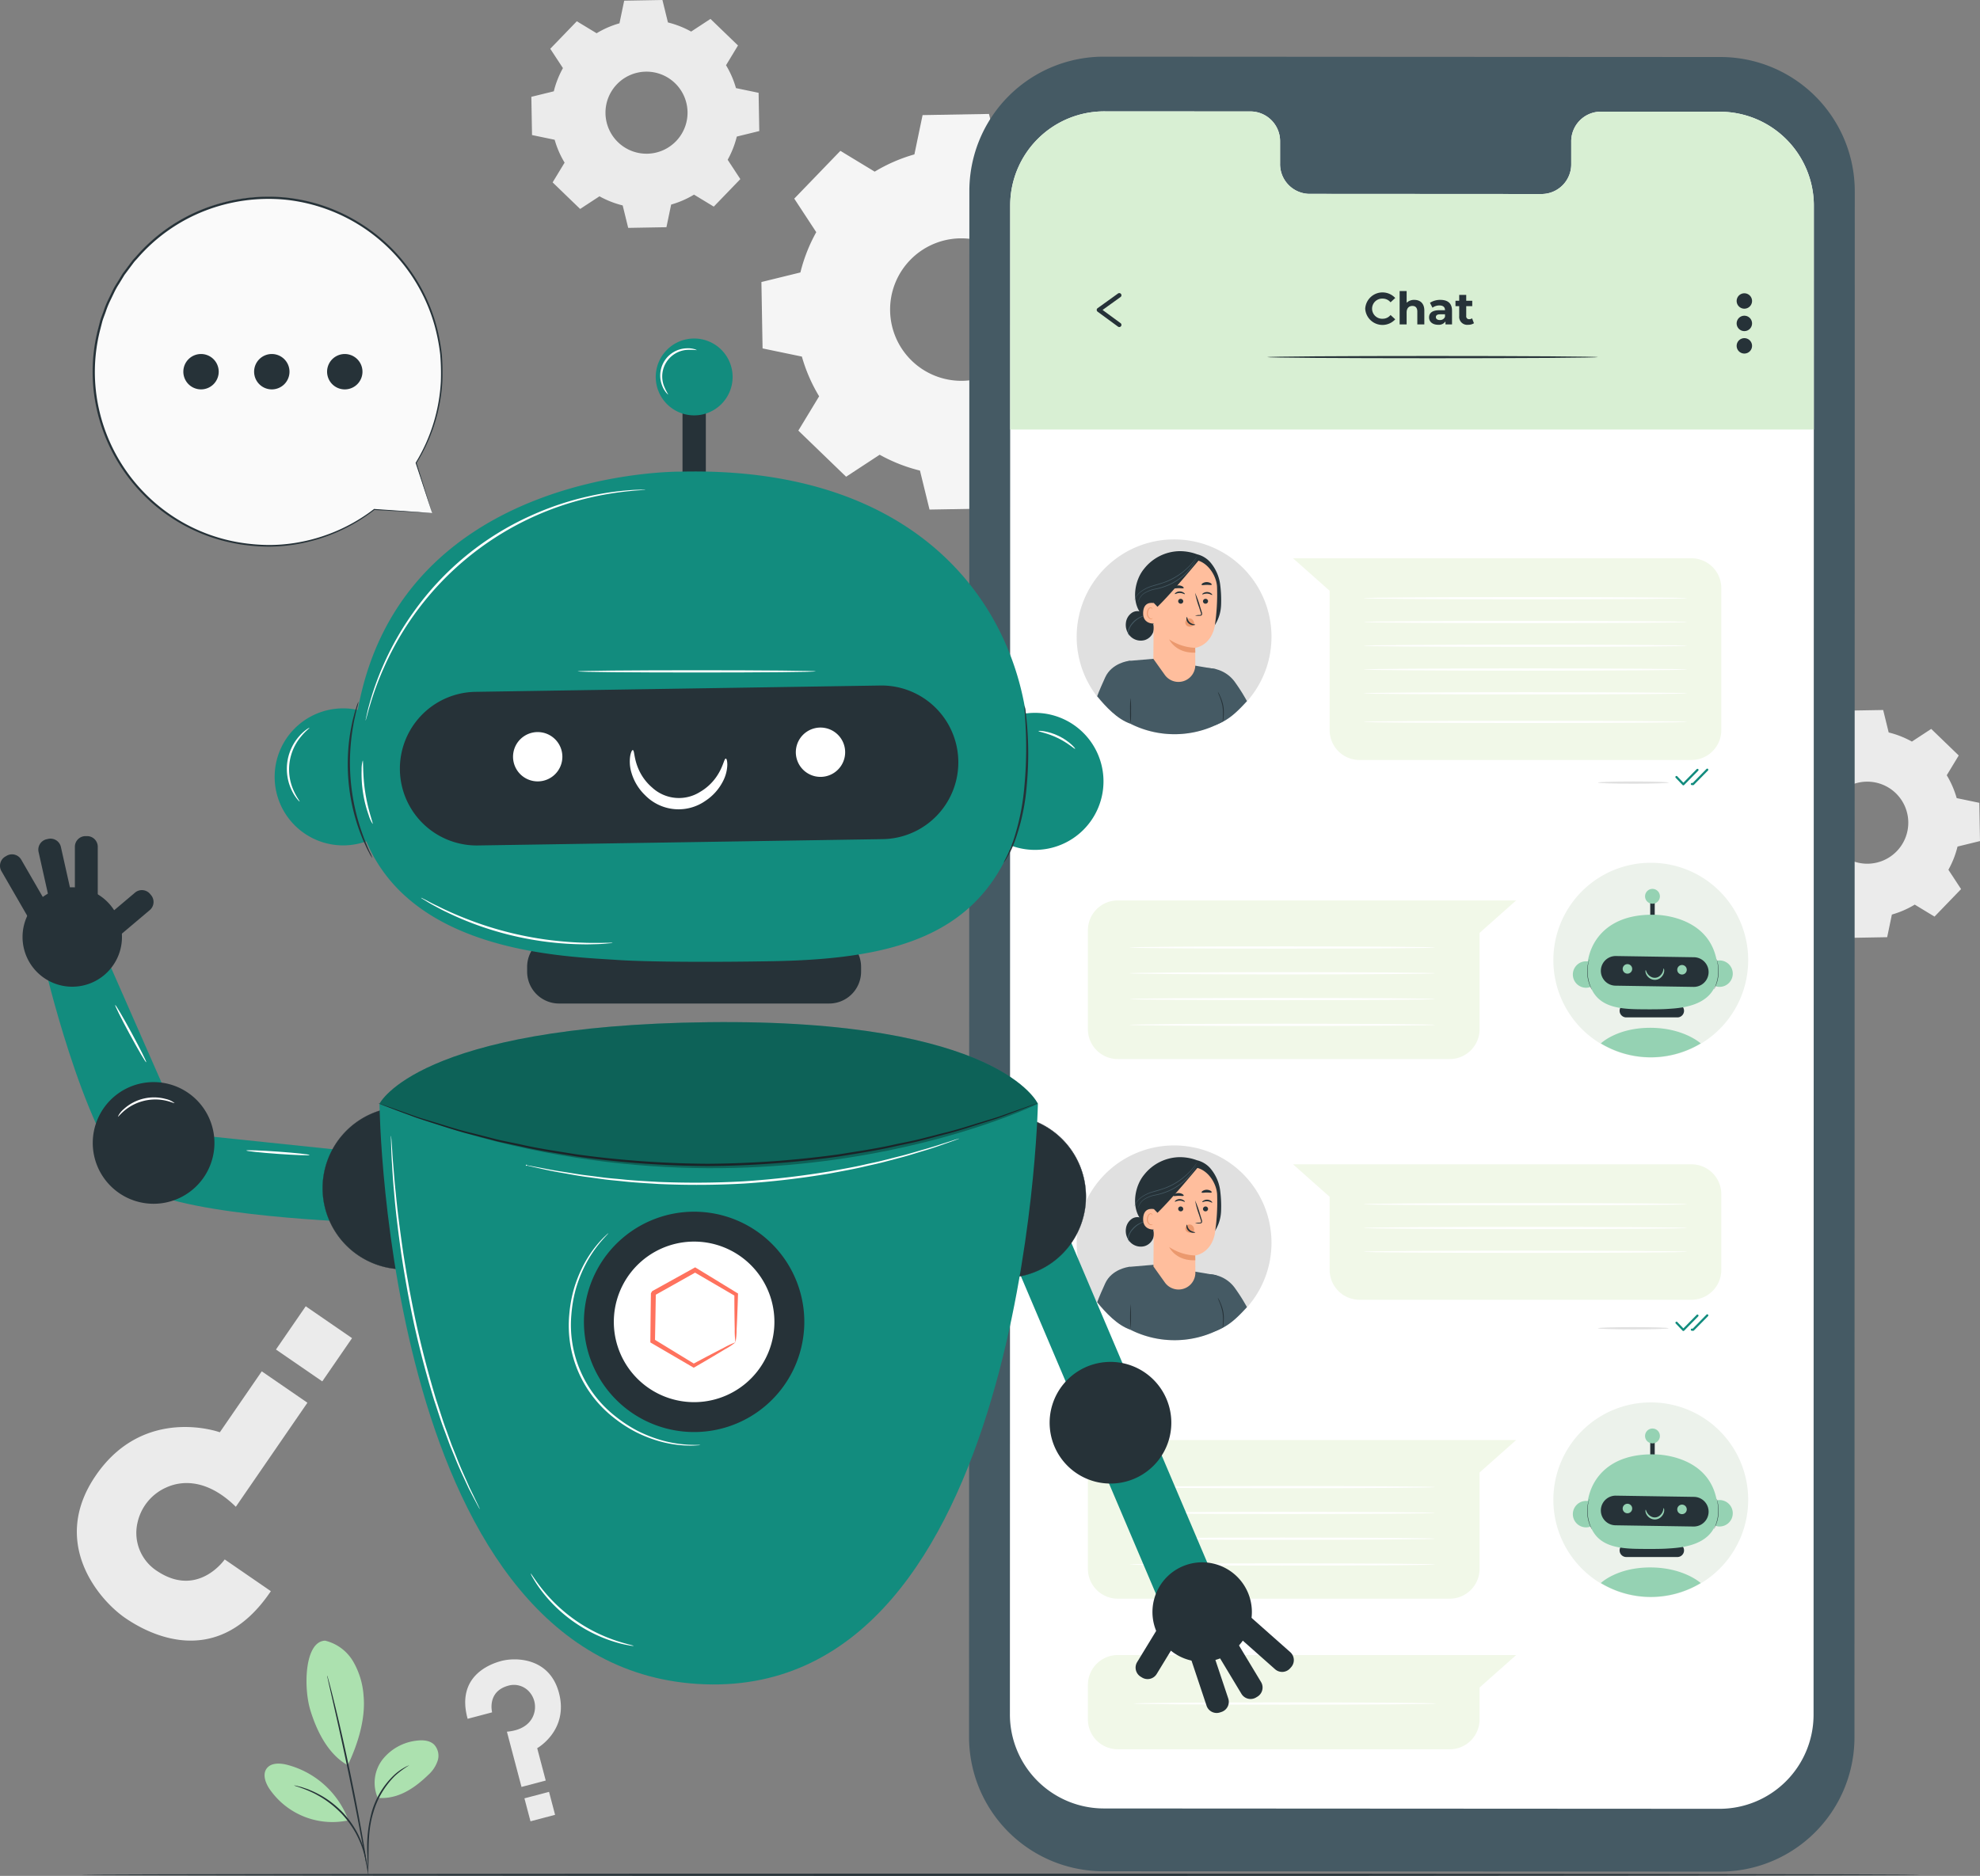
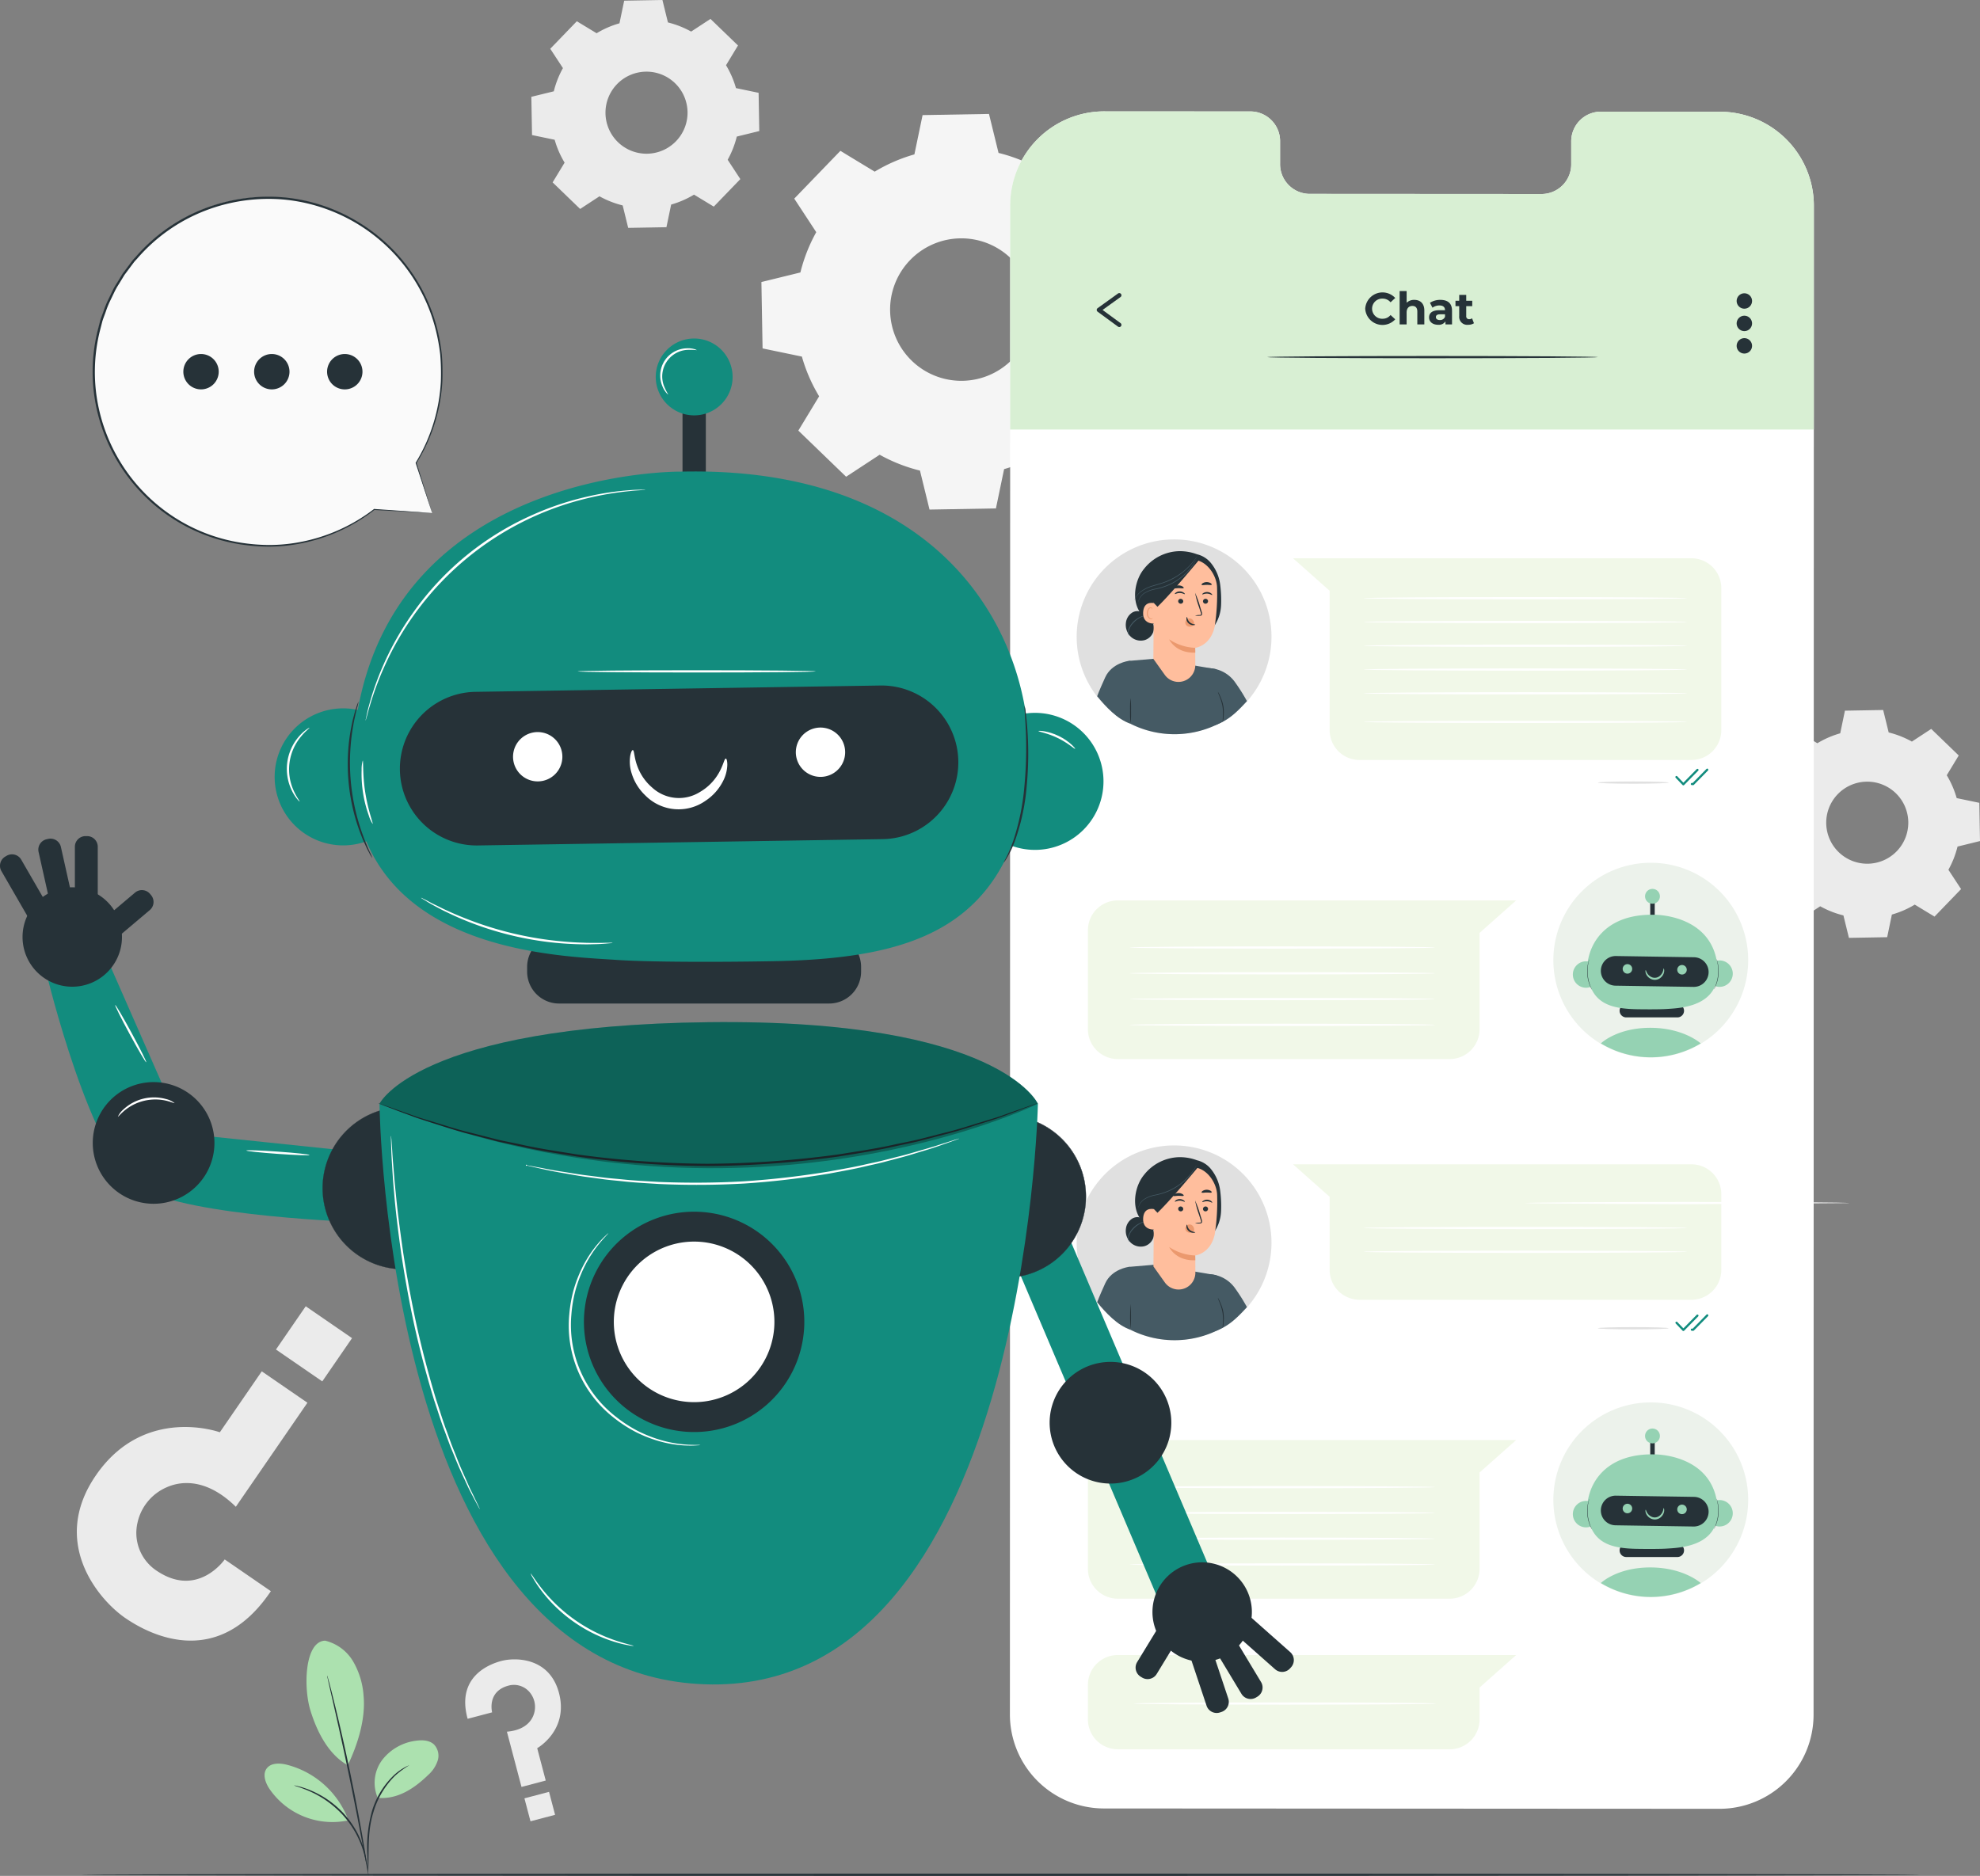
<svg xmlns="http://www.w3.org/2000/svg" id="Group_15602" data-name="Group 15602" width="570.001" height="540.109" viewBox="0 0 570.001 540.109">
  <rect x="0" y="0" width="570.001" height="540.109" fill="#808080" stroke="none" />
  <defs>
    <clipPath id="clip-path">
      <rect id="Rectangle_15952" data-name="Rectangle 15952" width="570.001" height="540.109" fill="none" />
    </clipPath>
    <clipPath id="clip-path-3">
      <rect id="Rectangle_15950" data-name="Rectangle 15950" width="189.542" height="42.072" fill="none" />
    </clipPath>
  </defs>
  <g id="Group_15601" data-name="Group 15601" clip-path="url(#clip-path)">
    <g id="Group_15600" data-name="Group 15600">
      <g id="Group_15599" data-name="Group 15599" clip-path="url(#clip-path)">
        <path id="Path_98761" data-name="Path 98761" d="M73.547,379.122l-13.285-9.141s-7.675,11.155-19.4,3.378a13.048,13.048,0,0,1-5.689-14.024,14.449,14.449,0,0,1,8.35-10.109c4.811-2.165,12.072-2.144,19.94,5.594l20.61-29.956L70.93,315.825,58.857,333.372s-21.7-7.915-35.672,12.39c-13.368,19.426.95,35.926,8.407,41.058,5.7,3.923,26.078,15.912,41.954-7.7" transform="translate(4.427 79.006)" fill="#ebebeb" />
        <rect id="Rectangle_15944" data-name="Rectangle 15944" width="15.114" height="16.183" transform="translate(79.445 388.551) rotate(-55.468)" fill="#ebebeb" />
        <path id="Path_98762" data-name="Path 98762" d="M107.821,399.274l7.055-1.86s-1.563-5.925,4.566-7.653a5.9,5.9,0,0,1,6.49,2.185,6.537,6.537,0,0,1,1,5.846c-.675,2.289-2.825,4.773-7.8,5.191l4.2,15.906,6.976-1.839-2.458-9.319s9.116-5.109,6.272-15.892c-2.722-10.316-12.6-10.271-16.565-9.227-3.028.8-13.15,4.253-9.735,16.663" transform="translate(26.798 95.6)" fill="#ebebeb" />
        <rect id="Rectangle_15945" data-name="Rectangle 15945" width="7.322" height="6.838" transform="matrix(0.967, -0.255, 0.255, 0.967, 150.974, 517.771)" fill="#ebebeb" />
        <path id="Path_98763" data-name="Path 98763" d="M207.946,42.857a46.859,46.859,0,0,1,11.43-4.968l2.355-11.314,19.116-.335,2.75,11.224a46.773,46.773,0,0,1,11.6,4.563l9.661-6.333,13.754,13.28-5.988,9.876a46.8,46.8,0,0,1,4.968,11.433L288.9,72.638l.336,19.115-11.224,2.753a46.842,46.842,0,0,1-4.563,11.6l6.332,9.662-13.279,13.754-9.876-5.988A46.823,46.823,0,0,1,245.2,128.5l-2.355,11.315-19.115.335-2.752-11.225a46.792,46.792,0,0,1-11.6-4.563l-9.661,6.333-13.754-13.28,5.988-9.876A46.867,46.867,0,0,1,186.982,96.1L175.669,93.75l-.336-19.115,11.224-2.753a46.929,46.929,0,0,1,4.563-11.6l-6.332-9.661,13.279-13.754Zm10.19,25.466a20.51,20.51,0,1,0,29-.51,20.509,20.509,0,0,0-29,.51" transform="translate(43.861 6.564)" fill="#f5f5f5" />
        <path id="Path_98764" data-name="Path 98764" d="M141.142,9.571a26.927,26.927,0,0,1,6.583-2.862L149.081.193,160.091,0l1.585,6.463a26.951,26.951,0,0,1,6.681,2.629l5.564-3.648,7.922,7.65L178.4,18.782a26.936,26.936,0,0,1,2.862,6.585l6.516,1.356.194,11.01L181.5,39.319A27.01,27.01,0,0,1,178.873,46l3.647,5.566-7.647,7.922-5.689-3.45A26.914,26.914,0,0,1,162.6,58.9l-1.356,6.517-11.01.193-1.585-6.465a27.007,27.007,0,0,1-6.68-2.628L136.4,60.161l-7.922-7.648,3.449-5.688a26.943,26.943,0,0,1-2.862-6.586l-6.516-1.355-.194-11.01,6.465-1.585a27.017,27.017,0,0,1,2.628-6.68L127.8,14.043l7.648-7.922Zm5.869,14.667a11.813,11.813,0,1,0,16.7-.294,11.812,11.812,0,0,0-16.7.294" transform="translate(30.609)" fill="#ebebeb" />
        <path id="Path_98765" data-name="Path 98765" d="M422.249,173.088a26.927,26.927,0,0,1,6.583-2.862l1.356-6.517,11.01-.193,1.585,6.465a26.917,26.917,0,0,1,6.681,2.628l5.564-3.648,7.922,7.65L459.5,182.3a26.929,26.929,0,0,1,2.86,6.585l6.517,1.356.193,11.01-6.465,1.585a26.957,26.957,0,0,1-2.628,6.68l3.647,5.564L455.979,223l-5.689-3.45a26.915,26.915,0,0,1-6.585,2.862l-1.356,6.517-11.01.193-1.585-6.465a27.006,27.006,0,0,1-6.68-2.628l-5.564,3.647-7.922-7.648,3.449-5.688a26.943,26.943,0,0,1-2.862-6.586l-6.517-1.355-.193-11.01,6.465-1.585a27.036,27.036,0,0,1,2.628-6.68l-3.647-5.566,7.648-7.922Zm5.87,14.667a11.813,11.813,0,1,0,16.7-.294,11.812,11.812,0,0,0-16.7.294" transform="translate(100.929 40.905)" fill="#ebebeb" />
        <path id="Path_98766" data-name="Path 98766" d="M548.159,431.838c0,.18-118.545.325-264.744.325-146.251,0-264.771-.145-264.771-.325s118.52-.325,264.771-.325c146.2,0,264.744.145,264.744.325" transform="translate(4.664 107.946)" fill="#263238" />
-         <path id="Path_98767" data-name="Path 98767" d="M439.34,535.609,261.8,535.5a38.673,38.673,0,0,1-38.651-38.681l.087-445.1a38.674,38.674,0,0,1,38.7-38.667l177.542.1a38.675,38.675,0,0,1,38.651,38.682l-.088,445.1a38.673,38.673,0,0,1-38.7,38.666" transform="translate(55.822 3.266)" fill="#455a64" />
        <path id="Path_98768" data-name="Path 98768" d="M436.93,25.752l-34.422-.02a8.55,8.55,0,0,0-8.36,8.734l0,6.243a8.551,8.551,0,0,1-8.36,8.734l-67.1-.04a8.558,8.558,0,0,1-8.356-8.742V34.415a8.56,8.56,0,0,0-8.357-8.742l-12.107-.007-30.128-.018a27.084,27.084,0,0,0-27.1,27.08l-.085,434.451a27.084,27.084,0,0,0,27.068,27.092l177.188.1a27.087,27.087,0,0,0,27.1-27.08L464,52.843a27.086,27.086,0,0,0-27.07-27.091" transform="translate(58.176 6.416)" fill="#fff" />
        <path id="Path_98769" data-name="Path 98769" d="M463.973,117.068V52.341a27.08,27.08,0,0,0-27.056-26.59l-34.423-.02a8.55,8.55,0,0,0-8.36,8.732l0,6.245a8.55,8.55,0,0,1-8.359,8.734l-67.1-.04a8.56,8.56,0,0,1-8.357-8.742l0-6.245a8.56,8.56,0,0,0-8.359-8.742l-12.105-.007-30.129-.018a27.086,27.086,0,0,0-27.1,27.08l-.012,64.529H463.973Z" transform="translate(58.19 6.416)" fill="#d8efd3" />
        <path id="Path_98770" data-name="Path 98770" d="M304.014,152.211a28.042,28.042,0,1,1-28.041-27.982,28.011,28.011,0,0,1,28.041,27.982" transform="translate(62.022 31.077)" fill="#e0e0e0" />
        <path id="Path_98771" data-name="Path 98771" d="M259.888,152.338l7.34-.623,17.932,3.02,2.117,13.49-.3,1.57a28.19,28.19,0,0,1-26.581.61Z" transform="translate(65.013 37.952)" fill="#455a64" />
        <path id="Path_98772" data-name="Path 98772" d="M277.035,153.979a9.592,9.592,0,0,1,9.3,4.088,52.158,52.158,0,0,1,3.332,5.3c-2.914,3.172-5.289,5.586-9.346,6.993Z" transform="translate(69.302 38.494)" fill="#455a64" />
        <path id="Path_98773" data-name="Path 98773" d="M261.7,152.214s-4.852.594-6.736,4.731-2.313,5.437-2.313,5.437c2.513,3.017,5.7,6.59,9.614,7.93,0,0,.891-10.419,1.01-13.367.13-3.23.256-4.823-1.575-4.731" transform="translate(63.202 38.076)" fill="#455a64" />
        <path id="Path_98774" data-name="Path 98774" d="M263.955,132.035a13.281,13.281,0,0,1,10.276-5.1,14.264,14.264,0,0,1,4.982.9,7.368,7.368,0,0,1,4.2,2.773,12.306,12.306,0,0,1,2.417,5.627,34.333,34.333,0,0,1,.3,6.343,11.555,11.555,0,0,1-1.982,5.958l-5.391.934a33.978,33.978,0,0,1-8.895-.479,11.426,11.426,0,0,1-7.271-4.771c-2.158-3.523-1.261-8.985,1.359-12.18" transform="translate(65.387 31.752)" fill="#263238" />
        <path id="Path_98775" data-name="Path 98775" d="M259.268,144.191a4.011,4.011,0,0,1,1.825-3.027,2.9,2.9,0,0,1,3.4.294l.848,1.008a3.471,3.471,0,0,1,2,3.5,3.808,3.808,0,0,1-2.644,3.113,4.225,4.225,0,0,1-4.018-.969,4.716,4.716,0,0,1-1.414-3.919" transform="translate(64.85 35.21)" fill="#263238" />
        <path id="Path_98776" data-name="Path 98776" d="M260.212,147.55a1.81,1.81,0,0,1-.29-1.07,4.852,4.852,0,0,1,1.234-2.418,7.289,7.289,0,0,1,2.159-1.728c.633-.339,1.066-.463,1.053-.506a2.927,2.927,0,0,0-1.134.339,6.508,6.508,0,0,0-2.28,1.724,6.394,6.394,0,0,0-.871,1.323,2.923,2.923,0,0,0-.348,1.26,1.5,1.5,0,0,0,.243.853c.121.175.225.235.235.224" transform="translate(64.974 35.478)" fill="#455a64" />
        <path id="Path_98777" data-name="Path 98777" d="M277.663,159.313s-.029-5-.029-4.989,4.394-.484,5.609-6.1a60.516,60.516,0,0,0,.685-11.22c-.028-3.413-2.94-8.062-7.165-8.077l-1.876-.218-7.186,2.85a2,2,0,0,0-1.9,1.925l-.215,24.009,3.29,4.613a4.843,4.843,0,0,0,8.786-2.789" transform="translate(66.438 32.196)" fill="#ffbe9d" />
        <path id="Path_98778" data-name="Path 98778" d="M272.953,143.469a1.187,1.187,0,0,1,.415-.738,1.227,1.227,0,0,1,1.486-.085,1.638,1.638,0,0,1,.624,1.538,1.494,1.494,0,0,1-1.069.618,1.52,1.52,0,0,1-.2.006,1.334,1.334,0,0,1-.9-.356,1.187,1.187,0,0,1-.354-.983" transform="translate(68.279 35.631)" fill="#eb996e" />
        <path id="Path_98779" data-name="Path 98779" d="M278.477,138.613a.729.729,0,0,1-.743.7.7.7,0,0,1-.716-.7.731.731,0,0,1,.743-.7.7.7,0,0,1,.716.7" transform="translate(69.298 34.5)" fill="#263238" />
        <path id="Path_98780" data-name="Path 98780" d="M279.715,137.192c-.1.09-.625-.348-1.41-.389s-1.38.319-1.46.219c-.04-.045.063-.211.323-.38a2.008,2.008,0,0,1,1.175-.291,1.925,1.925,0,0,1,1.116.428c.231.2.3.374.256.414" transform="translate(69.252 34.108)" fill="#263238" />
        <path id="Path_98781" data-name="Path 98781" d="M275.2,143.075a5.16,5.16,0,0,1,1.285-.16c.2-.009.393-.039.435-.173a1.013,1.013,0,0,0-.1-.6c-.163-.494-.33-1.011-.508-1.554a25.848,25.848,0,0,1-1.111-4.053,26.237,26.237,0,0,1,1.435,3.954c.168.545.329,1.064.484,1.561a1.168,1.168,0,0,1,.06.79.506.506,0,0,1-.345.274,1.326,1.326,0,0,1-.344.029,5.12,5.12,0,0,1-1.29-.069" transform="translate(68.84 34.155)" fill="#263238" />
        <path id="Path_98782" data-name="Path 98782" d="M276.723,149.686a14.507,14.507,0,0,1-7.5-2.443s1.811,4.042,7.528,3.823Z" transform="translate(67.348 36.834)" fill="#eb996e" />
        <path id="Path_98783" data-name="Path 98783" d="M273.358,142.1c.126,0,.083.848.778,1.49s1.606.6,1.606.72c.01.054-.21.153-.594.141a2.113,2.113,0,0,1-1.344-.55,1.846,1.846,0,0,1-.6-1.249c-.014-.356.094-.561.151-.553" transform="translate(68.344 35.547)" fill="#263238" />
        <path id="Path_98784" data-name="Path 98784" d="M279.595,134.815c-.143.184-.736.024-1.44.043-.706,0-1.3.173-1.441-.008-.064-.088.022-.27.276-.449a2.239,2.239,0,0,1,2.322-.029c.256.174.346.353.284.443" transform="translate(69.216 33.536)" fill="#263238" />
        <path id="Path_98785" data-name="Path 98785" d="M271.306,138.56a.729.729,0,0,0,.691.748.7.7,0,0,0,.764-.644.73.73,0,0,0-.69-.748.7.7,0,0,0-.765.644" transform="translate(67.869 34.5)" fill="#263238" />
        <path id="Path_98786" data-name="Path 98786" d="M270.544,136.947c.089.1.649-.3,1.434-.286s1.354.418,1.441.323c.043-.041-.048-.214-.3-.4a2.02,2.02,0,0,0-1.151-.376,1.942,1.942,0,0,0-1.144.346c-.244.181-.329.351-.285.4" transform="translate(67.676 34.073)" fill="#263238" />
        <path id="Path_98787" data-name="Path 98787" d="M270.186,135.611c.151.18.761.006,1.489.01.729-.019,1.344.144,1.489-.04.064-.09-.03-.27-.3-.443a2.254,2.254,0,0,0-1.206-.313,2.225,2.225,0,0,0-1.194.336c-.26.179-.348.361-.281.449" transform="translate(67.583 33.728)" fill="#263238" />
        <path id="Path_98788" data-name="Path 98788" d="M267.366,140.473c.022-.423-.413-1.445-.826-1.533-1.106-.235-3.123-.255-3.3,2.572-.238,3.865,3.7,3.307,3.713,3.2.011-.086.335-2.775.411-4.234" transform="translate(65.849 34.733)" fill="#ffbe9d" />
        <path id="Path_98789" data-name="Path 98789" d="M265.754,142.973c-.016-.014-.07.044-.188.089a.674.674,0,0,1-.505-.021,1.665,1.665,0,0,1-.68-1.541,2.228,2.228,0,0,1,.248-.953.78.78,0,0,1,.54-.486.345.345,0,0,1,.386.209c.045.111.016.188.036.2s.087-.06.066-.221a.439.439,0,0,0-.138-.251.513.513,0,0,0-.368-.121.95.95,0,0,0-.741.556,2.294,2.294,0,0,0-.3,1.063,1.751,1.751,0,0,0,.883,1.729.725.725,0,0,0,.623-.064c.126-.089.151-.174.139-.181" transform="translate(66.069 34.989)" fill="#eb996e" />
        <path id="Path_98790" data-name="Path 98790" d="M266.163,141.61l.984,1.019c4.249-4.061,12.554-14.223,12.09-13.617a12.387,12.387,0,0,0-6.071-.658c-3.159.538-9.152,2.114-9.061,5.833a19.37,19.37,0,0,0,2.058,7.422" transform="translate(66.067 32.074)" fill="#263238" />
        <path id="Path_98791" data-name="Path 98791" d="M261.249,140.775a1.023,1.023,0,0,1,.059-.224,4.071,4.071,0,0,1,.265-.609,5.624,5.624,0,0,1,1.618-1.818,10.606,10.606,0,0,1,3.259-1.564c1.3-.421,2.757-.749,4.19-1.363a18.976,18.976,0,0,0,3.826-2.139,19.779,19.779,0,0,0,2.7-2.355,21.209,21.209,0,0,0,1.561-1.85l.389-.533a1.116,1.116,0,0,1,.145-.18.927.927,0,0,1-.112.2c-.08.128-.2.319-.359.555a17.8,17.8,0,0,1-1.521,1.9,18.9,18.9,0,0,1-2.7,2.408,18.56,18.56,0,0,1-3.858,2.174,42.484,42.484,0,0,1-4.211,1.354,10.769,10.769,0,0,0-3.23,1.5,5.8,5.8,0,0,0-1.634,1.743c-.285.494-.371.8-.391.8" transform="translate(65.353 32.055)" fill="#455a64" />
        <path id="Path_98792" data-name="Path 98792" d="M262.152,141.218a2.041,2.041,0,0,1,.15-.845,3.963,3.963,0,0,1,1.455-1.819,8.783,8.783,0,0,1,3.233-1.264,19.166,19.166,0,0,0,4.016-1.273,16.942,16.942,0,0,0,3.58-2.205,17.41,17.41,0,0,0,2.455-2.408,18.342,18.342,0,0,0,1.368-1.876l.329-.541a.949.949,0,0,1,.126-.183.9.9,0,0,1-.091.2l-.3.563a15.705,15.705,0,0,1-1.325,1.925,16.66,16.66,0,0,1-6.062,4.7,18.713,18.713,0,0,1-4.057,1.27,8.87,8.87,0,0,0-3.193,1.2,4,4,0,0,0-1.464,1.733,4.69,4.69,0,0,0-.223.818" transform="translate(65.578 32.221)" fill="#455a64" />
        <path id="Path_98793" data-name="Path 98793" d="M260.365,168.146a26.488,26.488,0,0,1-.13-3.7,26.473,26.473,0,0,1,.13-3.7,26.586,26.586,0,0,1,.129,3.7,26.6,26.6,0,0,1-.129,3.7" transform="translate(65.099 40.214)" fill="#263238" />
        <path id="Path_98794" data-name="Path 98794" d="M281.85,167.995a7.8,7.8,0,0,1,.044-1.313,14.739,14.739,0,0,0-.109-3.134,15.535,15.535,0,0,0-.9-3.01,7.516,7.516,0,0,1-.453-1.236,6.009,6.009,0,0,1,.621,1.168,12.5,12.5,0,0,1,.988,3.039,11.962,11.962,0,0,1,.035,3.188,5.791,5.791,0,0,1-.226,1.3" transform="translate(70.151 39.85)" fill="#263238" />
        <path id="Path_98795" data-name="Path 98795" d="M412.449,186.65H316.883a8.592,8.592,0,0,1-8.592-8.592V137.928l-10.535-9.352H412.449a8.592,8.592,0,0,1,8.592,8.592v40.889a8.592,8.592,0,0,1-8.592,8.592" transform="translate(74.486 32.164)" fill="#f1f8e8" />
        <path id="Path_98796" data-name="Path 98796" d="M388.34,180.3c0,.18-4.564.325-10.194.325s-10.2-.145-10.2-.325,4.564-.325,10.2-.325,10.194.145,10.194.325" transform="translate(92.045 45.021)" fill="#e0e0e0" />
        <path id="Path_98797" data-name="Path 98797" d="M388.091,181.823a.328.328,0,0,1-.226-.1l-1.971-2.065a.313.313,0,1,1,.451-.433l1.75,1.833,3.832-3.9a.313.313,0,0,1,.448.438l-4.059,4.129a.316.316,0,0,1-.224.094" transform="translate(96.512 44.295)" fill="#128c7e" />
        <path id="Path_98798" data-name="Path 98798" d="M390.023,181.771h-.008l-.363-.009a.314.314,0,0,1-.305-.321.331.331,0,0,1,.32-.3l.226.006,3.964-4.034a.313.313,0,0,1,.448.439l-4.059,4.129a.316.316,0,0,1-.224.094" transform="translate(97.398 44.282)" fill="#128c7e" />
        <path id="Path_98799" data-name="Path 98799" d="M388.34,305.966c0,.18-4.564.325-10.194.325s-10.2-.145-10.2-.325,4.564-.325,10.2-.325,10.194.145,10.194.325" transform="translate(92.045 76.458)" fill="#e0e0e0" />
        <path id="Path_98800" data-name="Path 98800" d="M388.091,307.493h0a.311.311,0,0,1-.224-.1l-1.971-2.065a.311.311,0,0,1,.01-.441.314.314,0,0,1,.441.01l1.75,1.832,3.832-3.9a.313.313,0,0,1,.448.436l-4.059,4.131a.316.316,0,0,1-.224.094" transform="translate(96.512 75.732)" fill="#128c7e" />
        <path id="Path_98801" data-name="Path 98801" d="M390.023,307.443h-.009l-.363-.01a.313.313,0,0,1-.3-.321.29.29,0,0,1,.321-.3l.226.006,3.963-4.033a.313.313,0,0,1,.448.438l-4.059,4.13a.316.316,0,0,1-.224.094" transform="translate(97.398 75.719)" fill="#128c7e" />
        <path id="Path_98802" data-name="Path 98802" d="M407.171,137.833c0,.18-20.865.325-46.6.325s-46.6-.145-46.6-.325,20.86-.325,46.6-.325,46.6.145,46.6.325" transform="translate(78.542 34.399)" fill="#fff" />
        <path id="Path_98803" data-name="Path 98803" d="M407.171,143.31c0,.18-20.865.325-46.6.325s-46.6-.145-46.6-.325,20.86-.325,46.6-.325,46.6.145,46.6.325" transform="translate(78.542 35.769)" fill="#fff" />
        <path id="Path_98804" data-name="Path 98804" d="M407.171,148.786c0,.18-20.865.325-46.6.325s-46.6-.145-46.6-.325,20.86-.325,46.6-.325,46.6.145,46.6.325" transform="translate(78.542 37.138)" fill="#fff" />
        <path id="Path_98805" data-name="Path 98805" d="M304.014,291.777A28.042,28.042,0,1,1,275.973,263.8a28.011,28.011,0,0,1,28.041,27.982" transform="translate(62.022 65.99)" fill="#e0e0e0" />
        <path id="Path_98806" data-name="Path 98806" d="M259.888,291.9l7.34-.623,17.932,3.02,2.117,13.49-.3,1.57a28.19,28.19,0,0,1-26.581.61Z" transform="translate(65.013 72.866)" fill="#455a64" />
        <path id="Path_98807" data-name="Path 98807" d="M277.035,293.545a9.592,9.592,0,0,1,9.3,4.088,52.156,52.156,0,0,1,3.332,5.3c-2.914,3.172-5.289,5.586-9.346,6.993Z" transform="translate(69.302 73.407)" fill="#455a64" />
        <path id="Path_98808" data-name="Path 98808" d="M261.7,291.78s-4.852.6-6.736,4.731-2.313,5.437-2.313,5.437c2.513,3.018,5.7,6.59,9.614,7.93,0,0,.891-10.419,1.01-13.367.13-3.23.256-4.823-1.575-4.731" transform="translate(63.202 72.99)" fill="#455a64" />
        <path id="Path_98809" data-name="Path 98809" d="M263.955,271.6a13.281,13.281,0,0,1,10.276-5.1,14.264,14.264,0,0,1,4.982.9,7.368,7.368,0,0,1,4.2,2.773,12.306,12.306,0,0,1,2.417,5.627,34.333,34.333,0,0,1,.3,6.343,11.563,11.563,0,0,1-1.982,5.958l-5.391.934a33.978,33.978,0,0,1-8.895-.479,11.426,11.426,0,0,1-7.271-4.771c-2.158-3.523-1.261-8.984,1.359-12.18" transform="translate(65.387 66.665)" fill="#263238" />
        <path id="Path_98810" data-name="Path 98810" d="M259.268,283.757a4.009,4.009,0,0,1,1.825-3.027,2.9,2.9,0,0,1,3.4.294l.848,1.008a3.471,3.471,0,0,1,2,3.5,3.808,3.808,0,0,1-2.644,3.113,4.228,4.228,0,0,1-4.018-.969,4.716,4.716,0,0,1-1.414-3.919" transform="translate(64.85 70.123)" fill="#263238" />
        <path id="Path_98811" data-name="Path 98811" d="M260.212,287.117a1.81,1.81,0,0,1-.29-1.07,4.853,4.853,0,0,1,1.234-2.418,7.268,7.268,0,0,1,2.159-1.728c.633-.339,1.066-.463,1.053-.506a2.934,2.934,0,0,0-1.134.338,6.513,6.513,0,0,0-2.28,1.725,6.394,6.394,0,0,0-.871,1.323,2.922,2.922,0,0,0-.348,1.26,1.5,1.5,0,0,0,.243.853c.121.175.225.235.235.224" transform="translate(64.974 70.391)" fill="#455a64" />
        <path id="Path_98812" data-name="Path 98812" d="M277.682,299.247s-.029-5-.029-4.989,4.394-.484,5.609-6.1a60.516,60.516,0,0,0,.685-11.22c-.027-3.413-2.94-8.062-7.165-8.076l-1.876-.219-7.186,2.85a2,2,0,0,0-1.9,1.925l-.215,24.009,3.29,4.613a4.843,4.843,0,0,0,8.786-2.789" transform="translate(66.443 67.202)" fill="#ffbe9d" />
        <path id="Path_98813" data-name="Path 98813" d="M272.953,283.035a1.187,1.187,0,0,1,.415-.738,1.227,1.227,0,0,1,1.486-.085,1.638,1.638,0,0,1,.624,1.538,1.494,1.494,0,0,1-1.069.618,1.525,1.525,0,0,1-.2.006,1.334,1.334,0,0,1-.9-.356,1.187,1.187,0,0,1-.354-.983" transform="translate(68.279 70.544)" fill="#eb996e" />
        <path id="Path_98814" data-name="Path 98814" d="M278.477,278.56a.728.728,0,0,1-.743.7.7.7,0,0,1-.716-.7.731.731,0,0,1,.743-.7.7.7,0,0,1,.716.7" transform="translate(69.298 69.509)" fill="#263238" />
        <path id="Path_98815" data-name="Path 98815" d="M279.715,277.139c-.1.09-.625-.348-1.41-.389s-1.38.319-1.46.219c-.04-.045.063-.211.323-.38a2.017,2.017,0,0,1,1.175-.293,1.934,1.934,0,0,1,1.116.429c.231.2.3.374.256.414" transform="translate(69.252 69.117)" fill="#263238" />
        <path id="Path_98816" data-name="Path 98816" d="M275.2,283.021a5.233,5.233,0,0,1,1.285-.16c.2-.009.393-.039.435-.173a1.013,1.013,0,0,0-.1-.6c-.163-.494-.33-1.011-.508-1.554a25.847,25.847,0,0,1-1.111-4.053,26.239,26.239,0,0,1,1.435,3.954c.168.545.329,1.064.484,1.561a1.168,1.168,0,0,1,.06.79.506.506,0,0,1-.345.274,1.326,1.326,0,0,1-.344.029,5.124,5.124,0,0,1-1.29-.069" transform="translate(68.84 69.163)" fill="#263238" />
        <path id="Path_98817" data-name="Path 98817" d="M276.723,289.632a14.506,14.506,0,0,1-7.5-2.443s1.811,4.042,7.528,3.823Z" transform="translate(67.348 71.842)" fill="#eb996e" />
        <path id="Path_98818" data-name="Path 98818" d="M273.358,282.044c.126,0,.083.849.778,1.491s1.606.6,1.606.719c.01.054-.21.154-.594.142a2.122,2.122,0,0,1-1.344-.551,1.843,1.843,0,0,1-.6-1.248c-.014-.356.094-.563.151-.554" transform="translate(68.344 70.555)" fill="#263238" />
        <path id="Path_98819" data-name="Path 98819" d="M279.595,274.761c-.143.184-.736.023-1.44.043-.706,0-1.3.173-1.441-.008-.064-.088.022-.27.276-.449a2.239,2.239,0,0,1,2.322-.029c.256.174.346.352.284.443" transform="translate(69.216 68.545)" fill="#263238" />
        <path id="Path_98820" data-name="Path 98820" d="M271.306,278.506a.729.729,0,0,0,.691.748.7.7,0,0,0,.764-.644.73.73,0,0,0-.69-.748.7.7,0,0,0-.765.644" transform="translate(67.869 69.509)" fill="#263238" />
        <path id="Path_98821" data-name="Path 98821" d="M270.544,276.893c.089.1.649-.3,1.434-.286s1.354.418,1.441.323c.043-.041-.048-.214-.3-.4a2.02,2.02,0,0,0-1.151-.376,1.933,1.933,0,0,0-1.144.348c-.244.18-.329.35-.285.394" transform="translate(67.676 69.081)" fill="#263238" />
        <path id="Path_98822" data-name="Path 98822" d="M270.186,275.557c.151.18.761.006,1.489.01.729-.019,1.344.143,1.489-.04.064-.09-.03-.27-.3-.443a2.254,2.254,0,0,0-1.206-.313,2.225,2.225,0,0,0-1.194.336c-.26.179-.348.361-.281.449" transform="translate(67.583 68.736)" fill="#263238" />
        <path id="Path_98823" data-name="Path 98823" d="M267.366,280.039c.022-.423-.413-1.445-.826-1.533-1.106-.235-3.123-.255-3.3,2.572-.238,3.865,3.7,3.307,3.713,3.2.011-.086.335-2.775.411-4.234" transform="translate(65.849 69.646)" fill="#ffbe9d" />
-         <path id="Path_98824" data-name="Path 98824" d="M265.754,282.54c-.016-.014-.07.044-.188.089a.68.68,0,0,1-.505-.021,1.665,1.665,0,0,1-.68-1.543,2.222,2.222,0,0,1,.248-.951.78.78,0,0,1,.54-.486.345.345,0,0,1,.386.209c.045.111.016.188.036.2s.087-.06.066-.221a.439.439,0,0,0-.138-.251.513.513,0,0,0-.368-.121.95.95,0,0,0-.741.556,2.294,2.294,0,0,0-.3,1.063,1.751,1.751,0,0,0,.883,1.729.725.725,0,0,0,.623-.064c.126-.089.151-.174.139-.181" transform="translate(66.069 69.903)" fill="#eb996e" />
        <path id="Path_98825" data-name="Path 98825" d="M266.163,281.176l.984,1.019c4.249-4.059,12.554-14.222,12.09-13.617a12.4,12.4,0,0,0-6.071-.658c-3.159.538-9.152,2.115-9.061,5.834a19.369,19.369,0,0,0,2.058,7.421" transform="translate(66.067 66.987)" fill="#263238" />
-         <path id="Path_98826" data-name="Path 98826" d="M261.249,280.341a1.023,1.023,0,0,1,.059-.224,4.016,4.016,0,0,1,.265-.609,5.624,5.624,0,0,1,1.618-1.818,10.608,10.608,0,0,1,3.259-1.564c1.3-.421,2.757-.749,4.19-1.363a18.974,18.974,0,0,0,3.826-2.139,19.778,19.778,0,0,0,2.7-2.355,21.212,21.212,0,0,0,1.561-1.85c.159-.216.288-.394.389-.533a1.117,1.117,0,0,1,.145-.18.928.928,0,0,1-.112.2c-.08.128-.2.319-.359.555a17.8,17.8,0,0,1-1.521,1.9,18.906,18.906,0,0,1-2.7,2.408,18.56,18.56,0,0,1-3.858,2.174A42.48,42.48,0,0,1,266.5,276.3a10.769,10.769,0,0,0-3.23,1.5,5.8,5.8,0,0,0-1.634,1.743c-.285.494-.371.8-.391.8" transform="translate(65.353 66.969)" fill="#455a64" />
        <path id="Path_98827" data-name="Path 98827" d="M262.152,280.784a2.034,2.034,0,0,1,.15-.844,3.959,3.959,0,0,1,1.455-1.82,8.805,8.805,0,0,1,3.233-1.265,19.087,19.087,0,0,0,4.016-1.271,16.992,16.992,0,0,0,3.58-2.205,17.48,17.48,0,0,0,2.455-2.408,18.352,18.352,0,0,0,1.368-1.877l.329-.541a.952.952,0,0,1,.126-.183.892.892,0,0,1-.091.2l-.3.563a15.7,15.7,0,0,1-1.325,1.925,16.693,16.693,0,0,1-6.062,4.7,18.709,18.709,0,0,1-4.057,1.27,8.872,8.872,0,0,0-3.193,1.2,4,4,0,0,0-1.464,1.733,4.689,4.689,0,0,0-.223.818" transform="translate(65.578 67.134)" fill="#455a64" />
        <path id="Path_98828" data-name="Path 98828" d="M260.365,307.712a52.587,52.587,0,0,1,0-7.391,53.085,53.085,0,0,1,0,7.391" transform="translate(65.099 75.127)" fill="#263238" />
        <path id="Path_98829" data-name="Path 98829" d="M281.85,307.561a7.8,7.8,0,0,1,.044-1.313,14.738,14.738,0,0,0-.109-3.134,15.535,15.535,0,0,0-.9-3.01,7.517,7.517,0,0,1-.453-1.236,6.008,6.008,0,0,1,.621,1.168,12.5,12.5,0,0,1,.988,3.039,11.962,11.962,0,0,1,.035,3.188,5.791,5.791,0,0,1-.226,1.3" transform="translate(70.151 74.763)" fill="#263238" />
        <path id="Path_98830" data-name="Path 98830" d="M412.449,307.142H316.883a8.592,8.592,0,0,1-8.592-8.592V277.5l-10.535-9.352H412.449a8.592,8.592,0,0,1,8.592,8.592v21.814a8.592,8.592,0,0,1-8.592,8.592" transform="translate(74.486 67.078)" fill="#f1f8e8" />
-         <path id="Path_98831" data-name="Path 98831" d="M407.171,277.4c0,.18-20.865.325-46.6.325s-46.6-.145-46.6-.325,20.86-.325,46.6-.325,46.6.145,46.6.325" transform="translate(78.542 69.312)" fill="#fff" />
+         <path id="Path_98831" data-name="Path 98831" d="M407.171,277.4s-46.6-.145-46.6-.325,20.86-.325,46.6-.325,46.6.145,46.6.325" transform="translate(78.542 69.312)" fill="#fff" />
        <path id="Path_98832" data-name="Path 98832" d="M407.171,282.876c0,.18-20.865.325-46.6.325s-46.6-.145-46.6-.325,20.86-.325,46.6-.325,46.6.145,46.6.325" transform="translate(78.542 70.682)" fill="#fff" />
        <path id="Path_98833" data-name="Path 98833" d="M407.171,288.352c0,.18-20.865.325-46.6.325s-46.6-.145-46.6-.325,20.86-.325,46.6-.325,46.6.145,46.6.325" transform="translate(78.542 72.052)" fill="#fff" />
        <path id="Path_98834" data-name="Path 98834" d="M407.171,154.262c0,.18-20.865.325-46.6.325s-46.6-.145-46.6-.325,20.86-.325,46.6-.325,46.6.145,46.6.325" transform="translate(78.542 38.508)" fill="#fff" />
        <path id="Path_98835" data-name="Path 98835" d="M407.171,159.739c0,.18-20.865.325-46.6.325s-46.6-.145-46.6-.325,20.86-.325,46.6-.325,46.6.145,46.6.325" transform="translate(78.542 39.878)" fill="#fff" />
        <path id="Path_98836" data-name="Path 98836" d="M407.171,166.32c0,.18-20.865.325-46.6.325s-46.6-.145-46.6-.325,20.86-.325,46.6-.325,46.6.145,46.6.325" transform="translate(78.542 41.525)" fill="#fff" />
        <path id="Path_98837" data-name="Path 98837" d="M314.374,72.028a4.985,4.985,0,0,1,8.64-3.078l-1.345,1.241a2.915,2.915,0,0,0-2.275-1.06,2.9,2.9,0,1,0,0,5.793,2.884,2.884,0,0,0,2.275-1.073l1.345,1.241a4.977,4.977,0,0,1-8.64-3.065" transform="translate(78.643 16.847)" fill="#263238" />
        <path id="Path_98838" data-name="Path 98838" d="M329.409,72.649v3.984h-2.017V72.96c0-1.126-.518-1.643-1.41-1.643-.971,0-1.669.6-1.669,1.875v3.44H322.3v-9.6h2.017V70.4a3.059,3.059,0,0,1,2.211-.828c1.643,0,2.884.958,2.884,3.078" transform="translate(80.625 16.769)" fill="#263238" />
        <path id="Path_98839" data-name="Path 98839" d="M335.687,72.156v3.97H333.8v-.868a2.285,2.285,0,0,1-2.123.971c-1.628,0-2.6-.906-2.6-2.109,0-1.229.868-2.082,2.988-2.082h1.6c0-.868-.518-1.371-1.6-1.371a3.345,3.345,0,0,0-2.005.646l-.724-1.409a5.349,5.349,0,0,1,3-.841c2.12,0,3.348.984,3.348,3.092m-2.016,1.771v-.711h-1.385c-.943,0-1.241.349-1.241.815,0,.5.428.84,1.139.84a1.488,1.488,0,0,0,1.488-.944" transform="translate(82.321 17.277)" fill="#263238" />
        <path id="Path_98840" data-name="Path 98840" d="M340.477,76.076a2.882,2.882,0,0,1-1.643.44,2.294,2.294,0,0,1-2.6-2.5V71.162H335.16V69.609h1.075V67.915h2.018v1.694h1.733v1.553h-1.733v2.833a.81.81,0,0,0,.865.918,1.354,1.354,0,0,0,.815-.259Z" transform="translate(83.842 16.989)" fill="#263238" />
        <path id="Path_98841" data-name="Path 98841" d="M386.994,82.311c0,.18-21.306.325-47.583.325s-47.588-.145-47.588-.325,21.3-.325,47.588-.325,47.583.145,47.583.325" transform="translate(73.001 20.509)" fill="#263238" />
        <path id="Path_98842" data-name="Path 98842" d="M404.34,69.761a2.216,2.216,0,1,1-2.215-2.215,2.215,2.215,0,0,1,2.215,2.215" transform="translate(100.04 16.897)" fill="#263238" />
        <path id="Path_98843" data-name="Path 98843" d="M404.34,74.927a2.216,2.216,0,1,1-2.215-2.215,2.215,2.215,0,0,1,2.215,2.215" transform="translate(100.04 18.189)" fill="#263238" />
        <path id="Path_98844" data-name="Path 98844" d="M404.34,80.093a2.216,2.216,0,1,1-2.215-2.215,2.215,2.215,0,0,1,2.215,2.215" transform="translate(100.04 19.482)" fill="#263238" />
        <path id="Path_98845" data-name="Path 98845" d="M259.038,77.274a.618.618,0,0,1-.37-.121l-5.867-4.3a.625.625,0,0,1,.005-1.011l5.867-4.222a.625.625,0,1,1,.73,1.015l-5.169,3.719,5.174,3.794a.625.625,0,0,1-.37,1.129" transform="translate(63.176 16.885)" fill="#263238" />
        <path id="Path_98846" data-name="Path 98846" d="M413.785,226.685A28.042,28.042,0,1,1,385.743,198.7a28.012,28.012,0,0,1,28.042,27.982" transform="translate(89.481 49.707)" fill="#ecf2eb" />
        <path id="Path_98847" data-name="Path 98847" d="M389.6,235.071H374.859a1.9,1.9,0,1,1,0-3.805H389.6a1.9,1.9,0,1,1,0,3.805" transform="translate(93.297 57.853)" fill="#263238" />
        <rect id="Rectangle_15946" data-name="Rectangle 15946" width="1.295" height="6.551" transform="translate(475.067 258.194)" fill="#263238" />
        <path id="Path_98848" data-name="Path 98848" d="M369.8,225.2a3.806,3.806,0,1,1-3.807-3.807A3.806,3.806,0,0,1,369.8,225.2" transform="translate(90.603 55.383)" fill="#95d2b3" />
        <path id="Path_98849" data-name="Path 98849" d="M400.536,225a3.806,3.806,0,1,1-3.807-3.807A3.806,3.806,0,0,1,400.536,225" transform="translate(98.292 55.333)" fill="#95d2b3" />
        <path id="Path_98850" data-name="Path 98850" d="M384.851,210.675s15.477-.186,17.927,13.219-10.639,13.655-14.4,13.909c-1.708.115-5.359.126-8.582.071-7.133-.124-12.175-1.505-13.891-8.125a12.538,12.538,0,0,1-.385-2.37c-.454-7.255,4.457-17.062,19.334-16.7" transform="translate(91.429 52.699)" fill="#95d2b3" />
        <path id="Path_98851" data-name="Path 98851" d="M372.837,228.713l22.485.351a4.268,4.268,0,0,0,.133-8.535l-22.484-.351a4.268,4.268,0,1,0-.134,8.535" transform="translate(92.217 55.079)" fill="#263238" />
        <path id="Path_98852" data-name="Path 98852" d="M386.255,223.88a1.369,1.369,0,1,0,1.081-1.608,1.37,1.37,0,0,0-1.081,1.608" transform="translate(96.618 55.596)" fill="#95d2b3" />
        <path id="Path_98853" data-name="Path 98853" d="M373.69,223.679a1.369,1.369,0,1,0,1.081-1.608,1.37,1.37,0,0,0-1.081,1.608" transform="translate(93.475 55.546)" fill="#95d2b3" />
        <path id="Path_98854" data-name="Path 98854" d="M383.087,206.852a2.135,2.135,0,1,1-2.135-2.135,2.136,2.136,0,0,1,2.135,2.135" transform="translate(94.763 51.211)" fill="#95d2b3" />
        <path id="Path_98855" data-name="Path 98855" d="M384.149,223.048c.036-.006.1.106.136.328a2.142,2.142,0,0,1-.083.951,2.828,2.828,0,0,1-.751,1.218,2.589,2.589,0,0,1-3.334.305,2.845,2.845,0,0,1-.959-1.063,2.151,2.151,0,0,1-.254-.92c0-.225.037-.346.075-.346.1-.009.129.474.538,1.051a2.837,2.837,0,0,0,.89.815,2.207,2.207,0,0,0,2.677-.244,2.844,2.844,0,0,0,.728-.964c.3-.641.24-1.121.338-1.131" transform="translate(94.785 55.797)" fill="#95d2b3" />
        <path id="Path_98856" data-name="Path 98856" d="M395.443,220.9a1.987,1.987,0,0,1,.123.331c.036.108.079.24.116.4s.091.333.128.533a10.656,10.656,0,0,1,.2,1.415,11.764,11.764,0,0,1-.015,1.75,11.992,11.992,0,0,1-.293,1.725,10.716,10.716,0,0,1-.444,1.358c-.07.191-.153.356-.219.5s-.13.27-.185.37a1.979,1.979,0,0,1-.179.3,2.186,2.186,0,0,1,.138-.324c.049-.1.106-.228.166-.378s.136-.315.2-.506a11.942,11.942,0,0,0,.415-1.354,11.616,11.616,0,0,0,.305-3.442,11.632,11.632,0,0,0-.17-1.406c-.03-.2-.076-.376-.109-.534s-.068-.291-.1-.4a2.013,2.013,0,0,1-.078-.344" transform="translate(98.73 55.259)" fill="#263238" />
        <path id="Path_98857" data-name="Path 98857" d="M366.078,220.963a1.858,1.858,0,0,0-.122.331,4.078,4.078,0,0,0-.118.4c-.039.158-.091.334-.126.534a10.844,10.844,0,0,0-.2,1.415,11.772,11.772,0,0,0,.016,1.75,12.169,12.169,0,0,0,.291,1.725,10.894,10.894,0,0,0,.445,1.358c.07.191.153.356.218.5s.13.27.186.37a1.865,1.865,0,0,0,.179.3,2.133,2.133,0,0,0-.139-.324c-.049-.1-.105-.228-.166-.378s-.135-.315-.2-.506a11.7,11.7,0,0,1-.415-1.354,12.4,12.4,0,0,1-.281-1.71,12.682,12.682,0,0,1-.025-1.731,11.863,11.863,0,0,1,.171-1.406c.03-.2.076-.376.108-.534s.069-.291.1-.4a1.962,1.962,0,0,0,.079-.344" transform="translate(91.429 55.275)" fill="#263238" />
        <path id="Path_98858" data-name="Path 98858" d="M368.636,241.2s4.593-4.493,14.216-4.493,14.536,4.493,14.536,4.493a27.848,27.848,0,0,1-28.751,0" transform="translate(92.217 59.215)" fill="#95d2b3" />
        <path id="Path_98859" data-name="Path 98859" d="M259.111,253.045h95.566a8.592,8.592,0,0,0,8.592-8.592V216.725l10.535-9.354H259.111a8.593,8.593,0,0,0-8.592,8.594v28.489a8.592,8.592,0,0,0,8.592,8.592" transform="translate(62.669 51.875)" fill="#f1f8e8" />
        <path id="Path_98860" data-name="Path 98860" d="M348.039,218.28c0,.18-19.682.325-43.958.325s-43.962-.145-43.962-.325,19.679-.325,43.962-.325,43.958.145,43.958.325" transform="translate(65.07 54.523)" fill="#fff" />
        <path id="Path_98861" data-name="Path 98861" d="M348.039,224.218c0,.18-19.682.325-43.958.325s-43.962-.145-43.962-.325,19.679-.325,43.962-.325,43.958.145,43.958.325" transform="translate(65.07 56.008)" fill="#fff" />
        <path id="Path_98862" data-name="Path 98862" d="M348.039,230.156c0,.18-19.682.325-43.958.325s-43.962-.145-43.962-.325,19.679-.325,43.962-.325,43.958.145,43.958.325" transform="translate(65.07 57.494)" fill="#fff" />
        <path id="Path_98863" data-name="Path 98863" d="M348.039,236.094c0,.18-19.682.325-43.958.325s-43.962-.145-43.962-.325,19.679-.325,43.962-.325,43.958.145,43.958.325" transform="translate(65.07 58.979)" fill="#fff" />
        <path id="Path_98864" data-name="Path 98864" d="M413.785,350.963a28.042,28.042,0,1,1-28.042-27.982,28.012,28.012,0,0,1,28.042,27.982" transform="translate(89.481 80.796)" fill="#ecf2eb" />
        <path id="Path_98865" data-name="Path 98865" d="M389.6,359.349H374.859a1.9,1.9,0,1,1,0-3.805H389.6a1.9,1.9,0,0,1,0,3.805" transform="translate(93.297 88.942)" fill="#263238" />
        <rect id="Rectangle_15947" data-name="Rectangle 15947" width="1.295" height="6.551" transform="translate(475.067 413.562)" fill="#263238" />
        <path id="Path_98866" data-name="Path 98866" d="M369.8,349.478a3.806,3.806,0,1,1-3.807-3.807,3.806,3.806,0,0,1,3.807,3.807" transform="translate(90.603 86.472)" fill="#95d2b3" />
        <path id="Path_98867" data-name="Path 98867" d="M400.536,349.278a3.806,3.806,0,1,1-3.807-3.807,3.806,3.806,0,0,1,3.807,3.807" transform="translate(98.292 86.422)" fill="#95d2b3" />
        <path id="Path_98868" data-name="Path 98868" d="M384.851,334.953s15.477-.186,17.927,13.219-10.639,13.655-14.4,13.909c-1.708.115-5.359.126-8.582.071-7.133-.125-12.175-1.505-13.891-8.125a12.538,12.538,0,0,1-.385-2.37c-.454-7.255,4.457-17.062,19.334-16.7" transform="translate(91.429 83.788)" fill="#95d2b3" />
        <path id="Path_98869" data-name="Path 98869" d="M372.837,352.991l22.485.351a4.268,4.268,0,0,0,.133-8.535l-22.484-.351a4.268,4.268,0,1,0-.134,8.535" transform="translate(92.217 86.168)" fill="#263238" />
        <path id="Path_98870" data-name="Path 98870" d="M386.255,348.158a1.369,1.369,0,1,0,1.081-1.608,1.37,1.37,0,0,0-1.081,1.608" transform="translate(96.618 86.685)" fill="#95d2b3" />
        <path id="Path_98871" data-name="Path 98871" d="M373.69,347.958a1.369,1.369,0,1,0,1.081-1.608,1.37,1.37,0,0,0-1.081,1.608" transform="translate(93.475 86.635)" fill="#95d2b3" />
        <path id="Path_98872" data-name="Path 98872" d="M383.087,331.131A2.135,2.135,0,1,1,380.951,329a2.136,2.136,0,0,1,2.135,2.135" transform="translate(94.763 82.3)" fill="#95d2b3" />
        <path id="Path_98873" data-name="Path 98873" d="M384.149,347.326c.036-.006.1.105.136.328a2.136,2.136,0,0,1-.083.95,2.832,2.832,0,0,1-.751,1.219,2.589,2.589,0,0,1-3.334.305,2.845,2.845,0,0,1-.959-1.063,2.151,2.151,0,0,1-.254-.92c0-.225.037-.346.075-.346.1-.009.129.474.538,1.05a2.825,2.825,0,0,0,.89.816,2.2,2.2,0,0,0,2.677-.245,2.84,2.84,0,0,0,.728-.963c.3-.643.24-1.121.338-1.131" transform="translate(94.785 86.886)" fill="#95d2b3" />
        <path id="Path_98874" data-name="Path 98874" d="M395.443,345.175a1.987,1.987,0,0,1,.123.331c.036.108.079.24.116.4s.091.334.128.534a10.657,10.657,0,0,1,.2,1.415,11.764,11.764,0,0,1-.015,1.75,11.993,11.993,0,0,1-.293,1.725,10.717,10.717,0,0,1-.444,1.358c-.07.191-.153.356-.219.5s-.13.27-.185.37a1.978,1.978,0,0,1-.179.3,2.189,2.189,0,0,1,.138-.324c.049-.1.106-.227.166-.378s.136-.315.2-.506a11.94,11.94,0,0,0,.415-1.354,11.616,11.616,0,0,0,.305-3.442,11.634,11.634,0,0,0-.17-1.406c-.03-.2-.076-.376-.109-.534s-.068-.291-.1-.4a2.013,2.013,0,0,1-.078-.344" transform="translate(98.73 86.348)" fill="#263238" />
        <path id="Path_98875" data-name="Path 98875" d="M366.078,345.241a1.858,1.858,0,0,0-.122.331,4.009,4.009,0,0,0-.118.4c-.039.156-.091.333-.126.533a10.844,10.844,0,0,0-.2,1.415,11.773,11.773,0,0,0,.016,1.75,12.17,12.17,0,0,0,.291,1.725,10.891,10.891,0,0,0,.445,1.358c.07.191.153.356.218.5s.13.27.186.37a1.862,1.862,0,0,0,.179.3,2.134,2.134,0,0,0-.139-.324c-.049-.1-.105-.228-.166-.378s-.135-.315-.2-.506a11.7,11.7,0,0,1-.415-1.354,12.4,12.4,0,0,1-.281-1.71,12.682,12.682,0,0,1-.025-1.731,11.861,11.861,0,0,1,.171-1.406c.03-.2.076-.376.108-.534s.069-.291.1-.4a1.961,1.961,0,0,0,.079-.344" transform="translate(91.429 86.364)" fill="#263238" />
        <path id="Path_98876" data-name="Path 98876" d="M368.636,365.482s4.593-4.493,14.216-4.493,14.536,4.493,14.536,4.493a27.848,27.848,0,0,1-28.751,0" transform="translate(92.217 90.304)" fill="#95d2b3" />
        <path id="Path_98877" data-name="Path 98877" d="M259.111,377.323h95.566a8.592,8.592,0,0,0,8.592-8.592V341l10.535-9.352H259.111a8.593,8.593,0,0,0-8.592,8.594v28.489a8.592,8.592,0,0,0,8.592,8.592" transform="translate(62.669 82.964)" fill="#f1f8e8" />
        <path id="Path_98878" data-name="Path 98878" d="M259.111,408.3h95.566a8.592,8.592,0,0,0,8.592-8.592v-9.189l10.535-9.352H259.111a8.592,8.592,0,0,0-8.592,8.592V399.7a8.592,8.592,0,0,0,8.592,8.592" transform="translate(62.669 95.35)" fill="#f1f8e8" />
        <path id="Path_98879" data-name="Path 98879" d="M348.039,342.558c0,.18-19.682.325-43.958.325s-43.962-.145-43.962-.325,19.679-.325,43.962-.325,43.958.145,43.958.325" transform="translate(65.07 85.612)" fill="#fff" />
        <path id="Path_98880" data-name="Path 98880" d="M348.039,348.5c0,.18-19.682.325-43.958.325s-43.962-.145-43.962-.325,19.679-.325,43.962-.325,43.958.145,43.958.325" transform="translate(65.07 87.097)" fill="#fff" />
        <path id="Path_98881" data-name="Path 98881" d="M348.039,354.434c0,.18-19.682.325-43.958.325s-43.962-.145-43.962-.325,19.679-.325,43.962-.325,43.958.145,43.958.325" transform="translate(65.07 88.583)" fill="#fff" />
        <path id="Path_98882" data-name="Path 98882" d="M348.039,360.372c0,.18-19.682.325-43.958.325s-43.962-.145-43.962-.325,19.679-.325,43.962-.325,43.958.145,43.958.325" transform="translate(65.07 90.068)" fill="#fff" />
        <path id="Path_98883" data-name="Path 98883" d="M348.072,392.4c0,.18-19.476.325-43.5.325s-43.5-.145-43.5-.325,19.472-.325,43.5-.325,43.5.145,43.5.325" transform="translate(65.31 98.079)" fill="#fff" />
        <path id="Path_98884" data-name="Path 98884" d="M75.935,377.853a12.875,12.875,0,0,1,8.09,6.015,22.716,22.716,0,0,1,2.983,9.831c.638,6.655-1.669,14-4.547,20.03-6.483-3.62-9.5-11.686-10.778-15.874-2.017-6.62-1.639-19.806,4.252-20" transform="translate(17.656 94.522)" fill="#ace1af" />
        <path id="Path_98885" data-name="Path 98885" d="M87.168,417.368a10.98,10.98,0,0,1,1.313-10.949,14.584,14.584,0,0,1,9.83-5.512c1.769-.235,3.758-.125,5.058,1.1a4.7,4.7,0,0,1,1.055,4.642,9.513,9.513,0,0,1-2.73,4.126c-4.113,3.978-8.824,7.072-14.526,6.6" transform="translate(21.577 100.264)" fill="#ace1af" />
        <path id="Path_98886" data-name="Path 98886" d="M84.781,437.337a7.662,7.662,0,0,1-.088-1.375c-.026-.975-.06-2.235-.1-3.749A38.542,38.542,0,0,1,85.881,419.9,23.583,23.583,0,0,1,92.3,409.354a15.921,15.921,0,0,1,3.059-2.205,9.521,9.521,0,0,1,.919-.453c.214-.1.33-.138.338-.121a24.934,24.934,0,0,0-4.082,3.029,24.35,24.35,0,0,0-6.187,10.435c-1.43,4.593-1.354,9.027-1.408,12.173-.012,1.581-.022,2.864-.054,3.75a7.231,7.231,0,0,1-.1,1.375" transform="translate(21.157 101.706)" fill="#263238" />
        <path id="Path_98887" data-name="Path 98887" d="M75.344,385.906a2.809,2.809,0,0,1,.19.569l.454,1.654c.385,1.439.916,3.528,1.55,6.113,1.269,5.172,2.923,12.343,4.569,20.3s2.973,15.2,3.859,20.45c.444,2.625.785,4.753,1,6.227.1.7.179,1.259.24,1.7a2.777,2.777,0,0,1,.051.6,2.863,2.863,0,0,1-.148-.581l-.329-1.683-1.154-6.2c-.973-5.233-2.352-12.457-4-20.412S78.388,399.51,77.2,394.321c-.581-2.55-1.055-4.637-1.4-6.147-.149-.688-.27-1.243-.365-1.675a2.846,2.846,0,0,1-.1-.593" transform="translate(18.847 96.537)" fill="#263238" />
        <path id="Path_98888" data-name="Path 98888" d="M84.872,421.984a25.7,25.7,0,0,0-17.617-15.512c-2.014-.489-4.523-.556-5.738,1.121s-.364,4.054.773,5.792a21.95,21.95,0,0,0,22.567,9.16" transform="translate(15.24 101.606)" fill="#ace1af" />
        <path id="Path_98889" data-name="Path 98889" d="M67.74,411.194a6.561,6.561,0,0,1,1.269.261,12.458,12.458,0,0,1,1.46.421c.556.2,1.214.378,1.891.7a22.663,22.663,0,0,1,2.215,1.035A25.522,25.522,0,0,1,77,415.025a28.611,28.611,0,0,1,4.914,4.149,28,28,0,0,1,3.763,5.219,24.423,24.423,0,0,1,1.209,2.537,21.091,21.091,0,0,1,.829,2.3,19.364,19.364,0,0,1,.508,1.951,11.547,11.547,0,0,1,.27,1.5,6.5,6.5,0,0,1,.125,1.289c-.108.018-.3-1.825-1.229-4.632a22.341,22.341,0,0,0-.873-2.249,25.96,25.96,0,0,0-1.229-2.478,29.1,29.1,0,0,0-3.728-5.106,29.791,29.791,0,0,0-4.808-4.108,26.4,26.4,0,0,0-2.365-1.435c-.749-.441-1.493-.761-2.162-1.074-2.708-1.189-4.514-1.59-4.486-1.693" transform="translate(16.946 102.861)" fill="#263238" />
        <path id="Path_98890" data-name="Path 98890" d="M119.018,136.327l-4.627-14.433a50.2,50.2,0,1,0-12.025,13.377l-.018.022Z" transform="translate(5.397 11.389)" fill="#fafafa" />
        <path id="Path_98891" data-name="Path 98891" d="M119.079,136.384s-.343-.007-1.049-.042l-3.167-.165L102.4,135.49a.141.141,0,0,1-.134-.148.16.16,0,0,1,.03-.08l.018-.021.2.2a50.172,50.172,0,0,1-22.627,9.939,48.981,48.981,0,0,1-7.757.67,55.628,55.628,0,0,1-8.315-.663,50.055,50.055,0,0,1-32.125-19.166,50.649,50.649,0,0,1-9.124-19.5,49.668,49.668,0,0,1,.2-22.844q.368-1.433.738-2.872c.281-.949.665-1.869.994-2.808a26.73,26.73,0,0,1,1.1-2.787q.651-1.354,1.306-2.714a21.855,21.855,0,0,1,1.474-2.64l1.584-2.6,1.829-2.447.919-1.228c.313-.4.679-.765,1.018-1.15A49.967,49.967,0,0,1,53.642,48.668,51.288,51.288,0,0,1,76.659,45.52a50.079,50.079,0,0,1,20.759,6.845,50.376,50.376,0,0,1,22.892,30.126,55.2,55.2,0,0,1,1.544,8.259A65.6,65.6,0,0,1,122,98.573a49.91,49.91,0,0,1-7.431,23.449l.014-.113,3.377,10.805q.555,1.8.851,2.754c.188.614.27.915.27.915s-.12-.33-.329-.956c-.214-.643-.52-1.564-.92-2.77l-3.507-10.665a.136.136,0,0,1,.014-.113,49.948,49.948,0,0,0,7.237-23.33,65.676,65.676,0,0,0-.178-7.755,54.919,54.919,0,0,0-1.56-8.175A49.982,49.982,0,0,0,76.6,46.14a50.7,50.7,0,0,0-22.725,3.129A49.356,49.356,0,0,0,34.215,63.059c-.334.38-.7.736-1.006,1.135L32.3,65.405,30.5,67.82l-1.563,2.564a21.549,21.549,0,0,0-1.455,2.605l-1.291,2.679a26.587,26.587,0,0,0-1.081,2.75c-.326.926-.705,1.835-.984,2.77q-.366,1.421-.729,2.834a49.091,49.091,0,0,0-.218,22.558,50.073,50.073,0,0,0,23.8,32.328A49.6,49.6,0,0,0,63.892,144.9a55.118,55.118,0,0,0,8.234.686,48.689,48.689,0,0,0,7.691-.631,50.2,50.2,0,0,0,22.524-9.735.141.141,0,0,1,.2.024.144.144,0,0,1,0,.174l-.018.022-.1-.228,12.353.854,3.2.23c.723.054,1.105.091,1.105.091" transform="translate(5.336 11.332)" fill="#263238" />
        <path id="Path_98892" data-name="Path 98892" d="M52.4,86.623a5.091,5.091,0,1,1-5.091-5.092A5.092,5.092,0,0,1,52.4,86.623" transform="translate(10.562 20.396)" fill="#263238" />
        <path id="Path_98893" data-name="Path 98893" d="M68.7,86.623a5.092,5.092,0,1,1-5.092-5.092A5.093,5.093,0,0,1,68.7,86.623" transform="translate(14.639 20.396)" fill="#263238" />
        <path id="Path_98894" data-name="Path 98894" d="M84.823,84.078a5.092,5.092,0,1,1-6.956-1.864,5.092,5.092,0,0,1,6.956,1.864" transform="translate(18.842 20.396)" fill="#263238" />
        <path id="Path_98895" data-name="Path 98895" d="M103.005,276.732l-52.714-5.506L28.047,220.607,10.72,225.128S23.527,278.616,37.841,286.9s63.28,9.794,63.28,9.794Z" transform="translate(2.682 55.186)" fill="#128c7e" />
        <path id="Path_98896" data-name="Path 98896" d="M74.295,278.309a23.354,23.354,0,1,0,23.354-23.354,23.355,23.355,0,0,0-23.354,23.354" transform="translate(18.585 63.779)" fill="#263238" />
        <path id="Path_98897" data-name="Path 98897" d="M97.655,301.7a23.384,23.384,0,1,1,16.536-6.85,23.232,23.232,0,0,1-16.536,6.85m0-46.707a23.324,23.324,0,1,0,16.491,6.831,23.17,23.17,0,0,0-16.491-6.831" transform="translate(18.579 63.772)" fill="#263238" />
        <path id="Path_98898" data-name="Path 98898" d="M21.36,266.73a17.515,17.515,0,1,0,17.515-17.516A17.515,17.515,0,0,0,21.36,266.73" transform="translate(5.343 62.342)" fill="#263238" />
        <path id="Path_98899" data-name="Path 98899" d="M5.191,218.66A14.311,14.311,0,1,0,19.5,204.349,14.311,14.311,0,0,0,5.191,218.66" transform="translate(1.299 51.119)" fill="#263238" />
        <path id="Path_98900" data-name="Path 98900" d="M25.926,220.688l11.765-9.936a3.067,3.067,0,0,0,.365-4.322l-.29-.344a3.067,3.067,0,0,0-4.322-.364l-11.766,9.936Z" transform="translate(5.423 51.282)" fill="#263238" />
        <path id="Path_98901" data-name="Path 98901" d="M23.828,210.586V195.629a3.068,3.068,0,0,0-3.068-3.068h-.449a3.067,3.067,0,0,0-3.067,3.068v14.957a.443.443,0,0,0,.443.443h5.7a.443.443,0,0,0,.443-.443" transform="translate(4.314 48.17)" fill="#263238" />
        <path id="Path_98902" data-name="Path 98902" d="M18.589,210.138l-3.265-14.6a3.067,3.067,0,0,0-3.663-2.323l-.438.1A3.067,3.067,0,0,0,8.9,196.978l3.265,14.6a.444.444,0,0,0,.529.335l5.561-1.244a.442.442,0,0,0,.335-.529" transform="translate(2.207 48.316)" fill="#263238" />
        <path id="Path_98903" data-name="Path 98903" d="M13.592,211.246,6.113,198.293a3.068,3.068,0,0,0-4.191-1.124l-.389.225a3.068,3.068,0,0,0-1.123,4.189L7.89,214.538a.443.443,0,0,0,.605.161l4.934-2.849a.441.441,0,0,0,.163-.6" transform="translate(0 49.22)" fill="#263238" />
        <rect id="Rectangle_15948" data-name="Rectangle 15948" width="17.124" height="116.199" transform="matrix(0.92, -0.391, 0.391, 0.92, 289.065, 356.07)" fill="#128c7e" />
        <path id="Path_98904" data-name="Path 98904" d="M258.373,287.143a23.354,23.354,0,1,0-29.2,15.433,23.354,23.354,0,0,0,29.2-15.433" transform="translate(53.207 64.265)" fill="#263238" />
        <path id="Path_98905" data-name="Path 98905" d="M236.093,303.663a23.42,23.42,0,1,1,10.9-2.722,23.4,23.4,0,0,1-10.9,2.722m-.059-46.73a23.328,23.328,0,1,0,22.318,30.206l.029.01-.029-.01a23.356,23.356,0,0,0-22.318-30.206" transform="translate(53.2 64.258)" fill="#263238" />
        <path id="Path_98906" data-name="Path 98906" d="M275.958,336.33a17.515,17.515,0,1,0-21.9,11.575,17.516,17.516,0,0,0,21.9-11.575" transform="translate(60.463 78.461)" fill="#263238" />
        <path id="Path_98907" data-name="Path 98907" d="M293.268,369.592a14.311,14.311,0,1,0-9.044,18.106,14.311,14.311,0,0,0,9.044-18.106" transform="translate(66.386 90.008)" fill="#263238" />
        <path id="Path_98908" data-name="Path 98908" d="M269.964,372.267l-8.015,13.15a3.068,3.068,0,0,0,1.024,4.215l.383.233a3.066,3.066,0,0,0,4.216-1.023l8.015-13.15Z" transform="translate(65.416 93.125)" fill="#263238" />
        <path id="Path_98909" data-name="Path 98909" d="M274.056,381.959l4.736,14.188a3.067,3.067,0,0,0,3.88,1.938l.426-.141a3.067,3.067,0,0,0,1.938-3.88L280.3,379.875a.442.442,0,0,0-.56-.28l-5.406,1.805a.441.441,0,0,0-.279.559" transform="translate(68.551 94.952)" fill="#263238" />
        <path id="Path_98910" data-name="Path 98910" d="M279.714,380.573l7.718,12.812a3.067,3.067,0,0,0,4.211,1.044l.385-.231a3.068,3.068,0,0,0,1.044-4.211l-7.718-12.812a.443.443,0,0,0-.608-.15l-4.882,2.94a.443.443,0,0,0-.15.608" transform="translate(69.956 94.299)" fill="#263238" />
        <path id="Path_98911" data-name="Path 98911" d="M284.688,377.506l11.2,9.919a3.066,3.066,0,0,0,4.329-.261l.3-.336a3.068,3.068,0,0,0-.263-4.329l-11.2-9.919a.442.442,0,0,0-.624.038l-3.779,4.266a.442.442,0,0,0,.038.624" transform="translate(71.179 93.175)" fill="#263238" />
        <path id="Path_98912" data-name="Path 98912" d="M87.387,258.911s1.685,163.937,93.685,167.143,95.856-165.971,95.856-167.143c0,0-10.865-24.449-94.771-23.492s-94.771,23.492-94.771,23.492" transform="translate(21.86 58.885)" fill="#128c7e" />
        <path id="Path_98913" data-name="Path 98913" d="M130.574,235.062h77.765a9.188,9.188,0,0,0,9.187-9.189V224.53a9.188,9.188,0,0,0-9.187-9.189H130.574a9.189,9.189,0,0,0-9.189,9.189v1.344a9.189,9.189,0,0,0,9.189,9.189" transform="translate(30.365 53.869)" fill="#263238" />
        <rect id="Rectangle_15949" data-name="Rectangle 15949" width="6.713" height="33.947" transform="translate(196.482 109.206)" fill="#263238" />
        <path id="Path_98914" data-name="Path 98914" d="M222.547,183.9a19.726,19.726,0,1,0,19.726-19.726A19.726,19.726,0,0,0,222.547,183.9" transform="translate(55.672 41.07)" fill="#128c7e" />
        <path id="Path_98915" data-name="Path 98915" d="M63.246,182.865a19.726,19.726,0,1,0,19.726-19.726,19.726,19.726,0,0,0-19.726,19.726" transform="translate(15.821 40.81)" fill="#128c7e" />
        <path id="Path_98916" data-name="Path 98916" d="M175.624,108.63s-80.209-.964-92.907,68.507,55.134,70.769,74.643,72.085c8.847.6,27.773.658,44.474.368,36.975-.641,63.1-7.8,71.992-42.1a65.206,65.206,0,0,0,2-12.285c2.352-37.6-23.1-88.425-100.2-86.573" transform="translate(20.299 27.162)" fill="#128c7e" />
        <path id="Path_98917" data-name="Path 98917" d="M231.075,202.109l-116.528,1.819a22.118,22.118,0,1,1-.69-44.231l116.528-1.819a22.118,22.118,0,1,1,.69,44.231" transform="translate(23.035 39.494)" fill="#263238" />
        <path id="Path_98918" data-name="Path 98918" d="M132.208,177.064a7.1,7.1,0,1,1-5.6-8.331,7.1,7.1,0,0,1,5.6,8.331" transform="translate(29.554 42.176)" fill="#fff" />
        <path id="Path_98919" data-name="Path 98919" d="M197.327,176.025a7.1,7.1,0,1,1-5.6-8.331,7.1,7.1,0,0,1,5.6,8.331" transform="translate(45.844 41.916)" fill="#fff" />
        <path id="Path_98920" data-name="Path 98920" d="M197.82,313.093A31.72,31.72,0,1,1,168.5,279.145a31.72,31.72,0,0,1,29.324,33.948" transform="translate(33.637 69.809)" fill="#263238" />
        <path id="Path_98921" data-name="Path 98921" d="M187.515,310.744a23.114,23.114,0,1,1-21.368-24.738,23.114,23.114,0,0,1,21.368,24.738" transform="translate(35.359 71.531)" fill="#fff" />
-         <path id="Path_98922" data-name="Path 98922" d="M174.266,313.462a23.835,23.835,0,0,1-.215-3.813c-.056-2.392-.1-5.8-.108-9.96l.255.458c-3.462-2.02-7.493-4.371-11.893-6.937l.664.01-12,6.743c-.325.541.438-.736.359-.6v.223l0,.226-.006.453-.014.9-.029,1.785q-.028,1.772-.059,3.5c-.044,2.3-.086,4.527-.128,6.677l-.324-.58c4.348,2.655,8.309,5.076,11.749,7.178l-.524-.009c3.668-1.971,6.688-3.547,8.82-4.631a23.872,23.872,0,0,1,3.458-1.62,18.146,18.146,0,0,1-3,1.985c-2.025,1.235-5.016,3.015-8.764,5.181l-.258.149-.268-.156-11.891-6.936-.329-.191,0-.39c.021-2.15.045-4.381.068-6.677q.023-1.727.044-3.5l.024-1.784.013-.9.008-.451,0-.228,0-.113v-.11c-.08.13.685-1.148.363-.608l12.04-6.672.34-.189.325.2,11.748,7.178.265.161-.009.3c-.129,4.327-.276,7.8-.4,10.173a18.105,18.105,0,0,1-.323,3.585" transform="translate(37.462 73.013)" fill="#ff725e" />
        <path id="Path_98923" data-name="Path 98923" d="M151,89.026a11.065,11.065,0,1,0,11.065-11.065A11.066,11.066,0,0,0,151,89.026" transform="translate(37.774 19.502)" fill="#128c7e" />
        <path id="Path_98924" data-name="Path 98924" d="M145.89,172.751c.528.056.265,2.539,1.814,5.839a14.676,14.676,0,0,0,3.768,4.952,11.375,11.375,0,0,0,13.764,1.258,14.663,14.663,0,0,0,4.6-4.188c2.122-2.965,2.313-5.453,2.842-5.414.206.005.423.631.424,1.805a11.019,11.019,0,0,1-1.291,4.794,14.738,14.738,0,0,1-4.984,5.544,13.473,13.473,0,0,1-17.382-1.588,14.727,14.727,0,0,1-3.9-6.355,11,11,0,0,1-.4-4.949c.213-1.155.539-1.733.743-1.7" transform="translate(36.278 43.215)" fill="#fff" />
        <path id="Path_98925" data-name="Path 98925" d="M231.143,207.71c-.119-.068,1.32-2.25,2.7-6.19a67.618,67.618,0,0,0,3.253-15.933,117.893,117.893,0,0,0,.375-16.315c-.1-2.089-.2-3.782-.29-4.948a9.722,9.722,0,0,1-.064-1.823,9.718,9.718,0,0,1,.316,1.8c.171,1.161.34,2.853.5,4.947a99.386,99.386,0,0,1-.186,16.4,61.413,61.413,0,0,1-3.469,16.028,30.769,30.769,0,0,1-2.123,4.509,9.813,9.813,0,0,1-1.013,1.521" transform="translate(57.82 40.651)" fill="#263238" />
        <path id="Path_98926" data-name="Path 98926" d="M83.161,161.6a9.933,9.933,0,0,1-.4,1.784c-.154.565-.335,1.259-.5,2.074s-.408,1.731-.563,2.767a61.669,61.669,0,0,0-.879,7.285,60.474,60.474,0,0,0,1.583,17.835,61.6,61.6,0,0,0,2.148,7.017c.335.991.73,1.851,1.041,2.623s.605,1.425.856,1.955a9.841,9.841,0,0,1,.7,1.685,9.724,9.724,0,0,1-.931-1.574c-.288-.514-.623-1.153-.961-1.918s-.771-1.616-1.138-2.605a55.055,55.055,0,0,1-2.3-7.04,56.8,56.8,0,0,1-1.6-18.017,54.73,54.73,0,0,1,1.026-7.333c.185-1.039.455-1.955.661-2.765s.415-1.5.609-2.058a9.864,9.864,0,0,1,.639-1.714" transform="translate(20.037 40.426)" fill="#263238" />
        <path id="Path_98927" data-name="Path 98927" d="M87.081,254.088a2.937,2.937,0,0,1,.483.141l1.393.474,5.332,1.879,3.845,1.373c1.416.474,2.977.919,4.641,1.438,3.34.993,7.1,2.277,11.373,3.282l6.668,1.71c2.322.585,4.777,1.02,7.3,1.566,5.029,1.155,10.486,1.94,16.21,2.867a289.5,289.5,0,0,0,37.6,2.689,289.683,289.683,0,0,0,37.606-2.683c5.723-.925,11.181-1.709,16.211-2.864,2.519-.546,4.974-.981,7.3-1.565l6.67-1.709c4.273-1.005,8.032-2.289,11.373-3.28,1.664-.518,3.224-.963,4.641-1.435l3.845-1.373,5.331-1.879,1.393-.473a2.944,2.944,0,0,1,.483-.141,2.735,2.735,0,0,1-.458.2l-1.37.534-5.293,2-3.832,1.428c-1.411.49-2.968.954-4.629,1.489-3.334,1.026-7.091,2.343-11.364,3.377l-6.671,1.754c-2.323.6-4.781,1.046-7.3,1.605-5.036,1.18-10.5,1.985-16.236,2.929a284.2,284.2,0,0,1-37.691,2.74,284.052,284.052,0,0,1-37.682-2.747c-5.733-.945-11.2-1.751-16.233-2.932-2.523-.56-4.979-1.008-7.3-1.606l-6.671-1.754c-4.273-1.036-8.03-2.353-11.364-3.38-1.661-.535-3.218-1-4.629-1.489L94.2,256.821l-5.293-2-1.37-.535a2.937,2.937,0,0,1-.459-.2" transform="translate(21.784 63.561)" fill="#263238" />
        <g id="Group_15598" data-name="Group 15598" transform="translate(109.248 294.277)" opacity="0.3">
          <g id="Group_15597" data-name="Group 15597">
            <g id="Group_15596" data-name="Group 15596" clip-path="url(#clip-path-3)">
              <path id="Path_98928" data-name="Path 98928" d="M87.387,258.911s10.865-22.535,94.771-23.492,94.771,23.492,94.771,23.492-84.636,41.743-189.541,0" transform="translate(-87.387 -235.392)" />
            </g>
          </g>
        </g>
        <path id="Path_98929" data-name="Path 98929" d="M164.71,112.781a1,1,0,0,1-.289.049l-.848.076c-.744.078-1.848.1-3.258.27a87.982,87.982,0,0,0-11.836,1.962,85.927,85.927,0,0,0-58.894,48.6,87.837,87.837,0,0,0-4.172,11.25c-.434,1.351-.666,2.43-.883,3.145-.1.328-.173.6-.236.819a1.016,1.016,0,0,1-.1.274.987.987,0,0,1,.038-.289c.048-.226.1-.5.174-.834.176-.728.369-1.819.766-3.185a79.761,79.761,0,0,1,4-11.366,84.526,84.526,0,0,1,8.82-15.544,83.316,83.316,0,0,1,33.457-27.61,84.5,84.5,0,0,1,16.933-5.711,79.6,79.6,0,0,1,11.919-1.766c1.418-.131,2.525-.114,3.273-.149l.853-.011a.945.945,0,0,1,.29.018" transform="translate(21.06 28.208)" fill="#fff" />
        <path id="Path_98930" data-name="Path 98930" d="M86.46,193.409a9.273,9.273,0,0,1-1.14-2.5,35.474,35.474,0,0,1-2.042-13.029,9.246,9.246,0,0,1,.323-2.724c.2.009-.079,4.183.73,9.235.774,5.054,2.32,8.944,2.129,9.015" transform="translate(20.827 43.817)" fill="#fff" />
        <path id="Path_98931" data-name="Path 98931" d="M69.726,188.835c-.031.026-.284-.2-.676-.674a12.088,12.088,0,0,1-1.414-2.185,14.255,14.255,0,0,1,2.14-16.135,12.092,12.092,0,0,1,1.935-1.74c.5-.353.805-.508.828-.475.073.094-1.054.858-2.414,2.515a14.748,14.748,0,0,0-2.074,15.636c.88,1.955,1.769,2.987,1.675,3.058" transform="translate(16.525 41.932)" fill="#fff" />
        <path id="Path_98932" data-name="Path 98932" d="M162.534,80.753a16.858,16.858,0,0,0-2.942-.071,7.667,7.667,0,0,0-6.551,10.2,16.914,16.914,0,0,0,1.29,2.645c-.028.026-.26-.154-.6-.555a6.8,6.8,0,0,1-1.12-1.938,7.849,7.849,0,0,1,6.942-10.814,6.825,6.825,0,0,1,2.228.211c.509.146.769.283.756.319" transform="translate(38.039 20.065)" fill="#fff" />
        <path id="Path_98933" data-name="Path 98933" d="M249.7,173.5c-.136.148-2.081-1.709-5.019-3.115-2.924-1.436-5.586-1.815-5.554-2.014-.005-.16,2.794-.064,5.838,1.429,3.057,1.466,4.866,3.605,4.736,3.7" transform="translate(59.819 42.105)" fill="#fff" />
        <path id="Path_98934" data-name="Path 98934" d="M115.582,369.026a.952.952,0,0,1-.159-.24c-.111-.2-.246-.443-.409-.738l-1.519-2.868c-.326-.63-.685-1.326-1.076-2.083l-1.175-2.53c-.85-1.811-1.809-3.88-2.738-6.223q-.72-1.751-1.5-3.66-.716-1.935-1.489-4.021c-1.074-2.764-1.983-5.8-3.055-8.954-1.959-6.37-3.882-13.442-5.569-20.944-1.651-7.512-2.917-14.732-3.913-21.319-.92-6.6-1.649-12.554-2.049-17.576-.243-2.507-.39-4.781-.515-6.777s-.234-3.717-.274-5.124q-.069-2.044-.108-3.24c0-.338-.009-.615-.011-.844a.981.981,0,0,1,.018-.288.962.962,0,0,1,.049.285c.02.229.045.5.076.84l.229,3.233c.08,1.4.21,3.12.385,5.112.159,1.992.338,4.259.61,6.761.458,5.009,1.233,10.95,2.184,17.531,1.026,6.57,2.307,13.769,3.954,21.265,1.684,7.485,3.584,14.544,5.507,20.906,1.054,3.152,1.941,6.186,2.992,8.949q.75,2.085,1.449,4.024.761,1.911,1.459,3.665c.9,2.349,1.826,4.426,2.644,6.247q.6,1.367,1.124,2.548.557,1.148,1.024,2.1.887,1.841,1.408,2.919c.14.306.255.559.351.768a.948.948,0,0,1,.1.271" transform="translate(22.519 65.44)" fill="#fff" />
        <path id="Path_98935" data-name="Path 98935" d="M74.941,266.28c-.013.179-4.1.034-9.135-.324s-9.1-.8-9.09-.974,4.1-.035,9.136.324,9.1.8,9.089.974" transform="translate(14.188 66.268)" fill="#fff" />
        <path id="Path_98936" data-name="Path 98936" d="M35.464,247.958c-.158.085-2.288-3.54-4.758-8.1s-4.343-8.325-4.186-8.41,2.288,3.54,4.758,8.1,4.343,8.324,4.186,8.409" transform="translate(6.632 57.898)" fill="#fff" />
        <path id="Path_98937" data-name="Path 98937" d="M151.861,383.233a6.414,6.414,0,0,1-1.464-.179,30.888,30.888,0,0,1-3.91-.944,40.692,40.692,0,0,1-5.576-2.143,42.416,42.416,0,0,1-11.93-8.389,40.566,40.566,0,0,1-3.9-4.522,30.924,30.924,0,0,1-2.212-3.359,6.423,6.423,0,0,1-.664-1.318c.106-.064,1.151,1.756,3.24,4.4a46.392,46.392,0,0,0,3.958,4.374,45.509,45.509,0,0,0,11.77,8.276,46.254,46.254,0,0,0,5.457,2.244c3.19,1.073,5.257,1.44,5.233,1.561" transform="translate(30.569 90.651)" fill="#fff" />
        <path id="Path_98938" data-name="Path 98938" d="M168.839,345a4.472,4.472,0,0,1-.876.09,22.782,22.782,0,0,1-2.525.073,33.028,33.028,0,0,1-9.166-1.488,38,38,0,0,1-5.971-2.4,38.8,38.8,0,0,1-6.208-4.009,33.662,33.662,0,0,1-12.974-29.88,38.812,38.812,0,0,1,1.309-7.275,38.049,38.049,0,0,1,2.323-6,33.044,33.044,0,0,1,5.171-7.712,22.8,22.8,0,0,1,1.778-1.8,4.4,4.4,0,0,1,.664-.579c.049.05-.833.886-2.25,2.54a35.129,35.129,0,0,0-4.948,7.746,38.669,38.669,0,0,0-2.217,5.948,39.091,39.091,0,0,0-1.231,7.175,33.426,33.426,0,0,0,12.75,29.366,39.058,39.058,0,0,0,6.082,4,38.619,38.619,0,0,0,5.861,2.443,35.083,35.083,0,0,0,9.037,1.673c2.177.094,3.39.021,3.393.091" transform="translate(32.769 71.049)" fill="#fff" />
        <path id="Path_98939" data-name="Path 98939" d="M43.459,254.378c-.053.105-.966-.361-2.544-.72a13.952,13.952,0,0,0-11.823,2.837c-1.243,1.035-1.846,1.865-1.94,1.8a6.083,6.083,0,0,1,1.635-2.14,12.912,12.912,0,0,1,12.243-2.937,6.089,6.089,0,0,1,2.429,1.165" transform="translate(6.791 63.222)" fill="#fff" />
        <path id="Path_98940" data-name="Path 98940" d="M201.579,154.685c0,.18-15.349.325-34.279.325s-34.283-.145-34.283-.325,15.346-.325,34.283-.325,34.279.145,34.279.325" transform="translate(33.275 38.614)" fill="#fff" />
        <path id="Path_98941" data-name="Path 98941" d="M152.106,219.747a2.009,2.009,0,0,1-.58.094l-1.671.145c-.726.061-1.616.12-2.653.136s-2.217.081-3.518.04a90.573,90.573,0,0,1-9.146-.549,92.894,92.894,0,0,1-21.81-5.136,91,91,0,0,1-8.431-3.59c-1.184-.546-2.214-1.125-3.13-1.608s-1.69-.925-2.313-1.305l-1.431-.875a1.944,1.944,0,0,1-.476-.343,2.035,2.035,0,0,1,.541.23l1.49.766c.639.345,1.425.76,2.357,1.2s1.968,1,3.16,1.514c2.352,1.1,5.212,2.274,8.437,3.442a99.874,99.874,0,0,0,21.675,5.106c3.407.394,6.491.619,9.086.684,1.3.07,2.47.044,3.5.055s1.92,0,2.648-.025l1.675-.021a2,2,0,0,1,.588.036" transform="translate(24.251 51.721)" fill="#fff" />
        <path id="Path_98942" data-name="Path 98942" d="M245.854,262.215a1.278,1.278,0,0,1-.3.136l-.9.336-3.478,1.238c-1.509.544-3.364,1.179-5.551,1.82s-4.647,1.469-7.43,2.161l-4.352,1.151c-1.515.394-3.112.718-4.754,1.1-3.279.8-6.828,1.419-10.555,2.123a241.652,241.652,0,0,1-24.5,2.883,241.431,241.431,0,0,1-24.672.136c-3.785-.241-7.386-.426-10.738-.814-1.678-.178-3.3-.305-4.853-.51l-4.461-.61c-2.847-.348-5.393-.854-7.638-1.236s-4.167-.771-5.731-1.126l-3.6-.8-.933-.225a.165.165,0,1,1,.014-.065l.946.161,3.625.683c1.569.316,3.493.683,5.743,1.018s4.793.82,7.638,1.139l4.456.566c1.55.191,3.173.305,4.846.471,3.347.364,6.94.528,10.715.753,7.56.3,15.885.32,24.6-.187,8.712-.564,16.971-1.6,24.434-2.824,3.72-.685,7.265-1.289,10.541-2.059,1.641-.369,3.237-.68,4.752-1.06l4.353-1.108c2.784-.664,5.254-1.446,7.442-2.065s4.057-1.206,5.576-1.713l3.515-1.121.919-.275a1.237,1.237,0,0,1,.321-.074" transform="translate(30.293 65.594)" fill="#fff" />
      </g>
    </g>
  </g>
</svg>